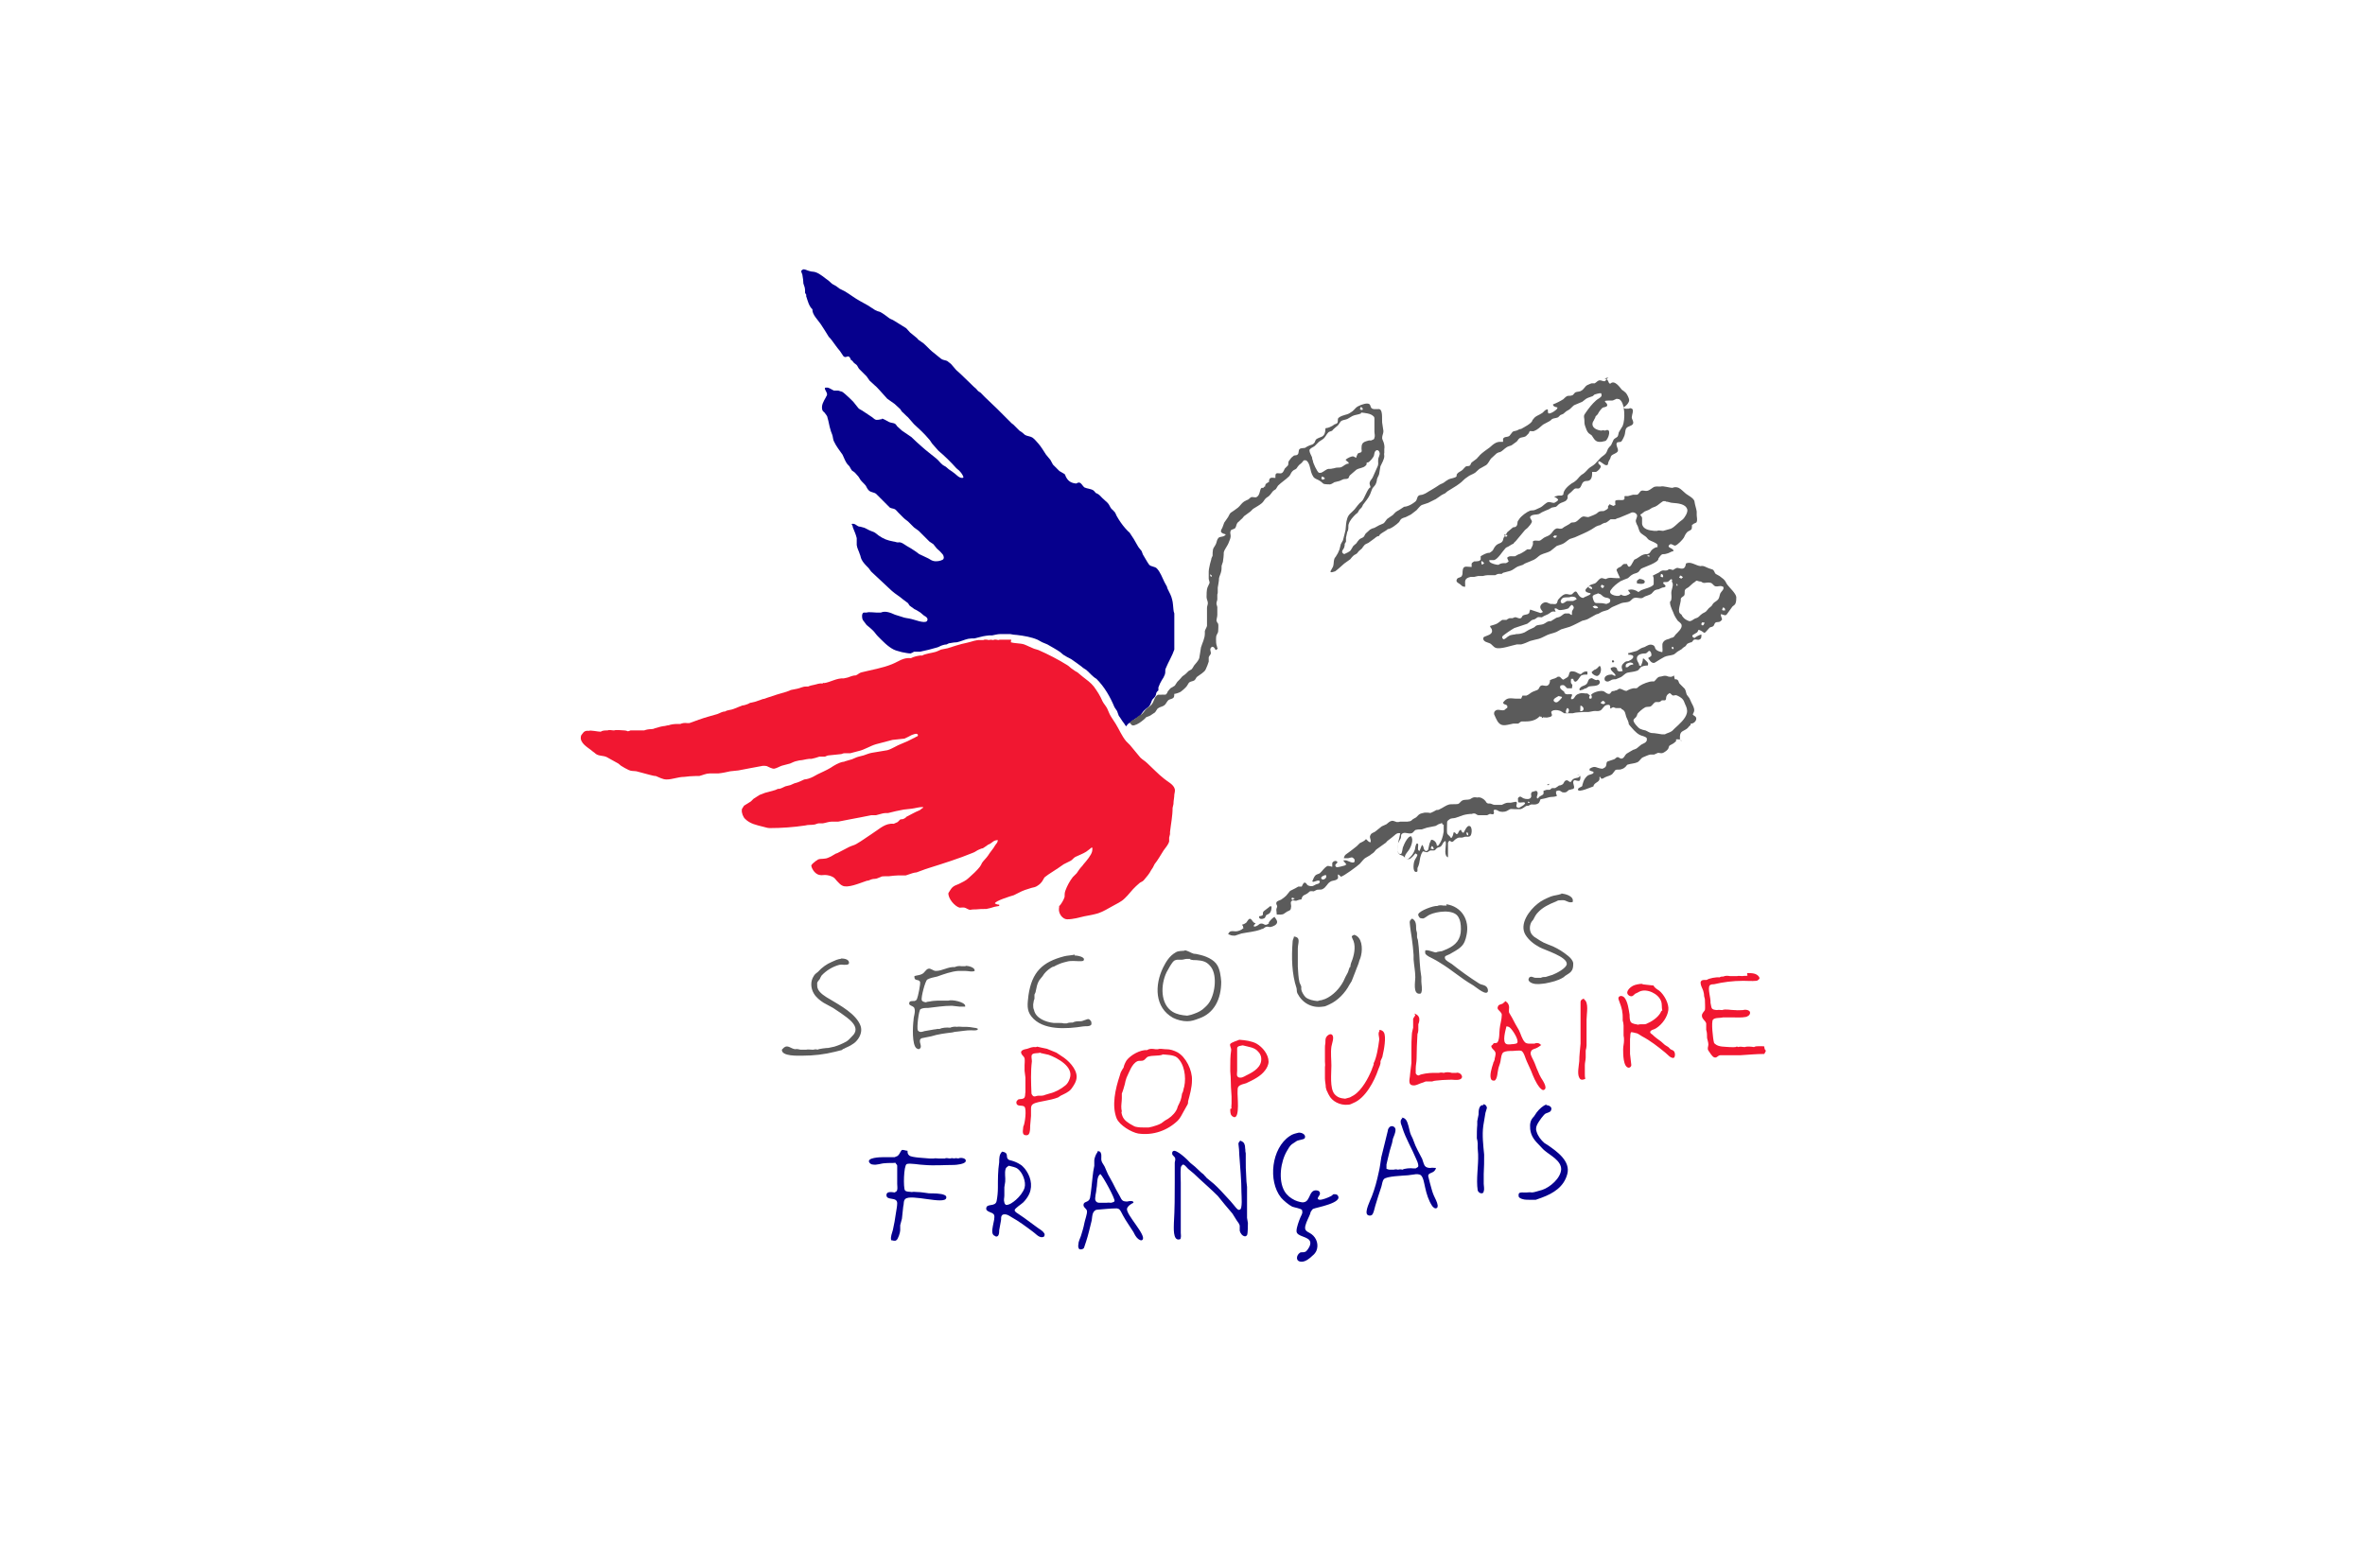
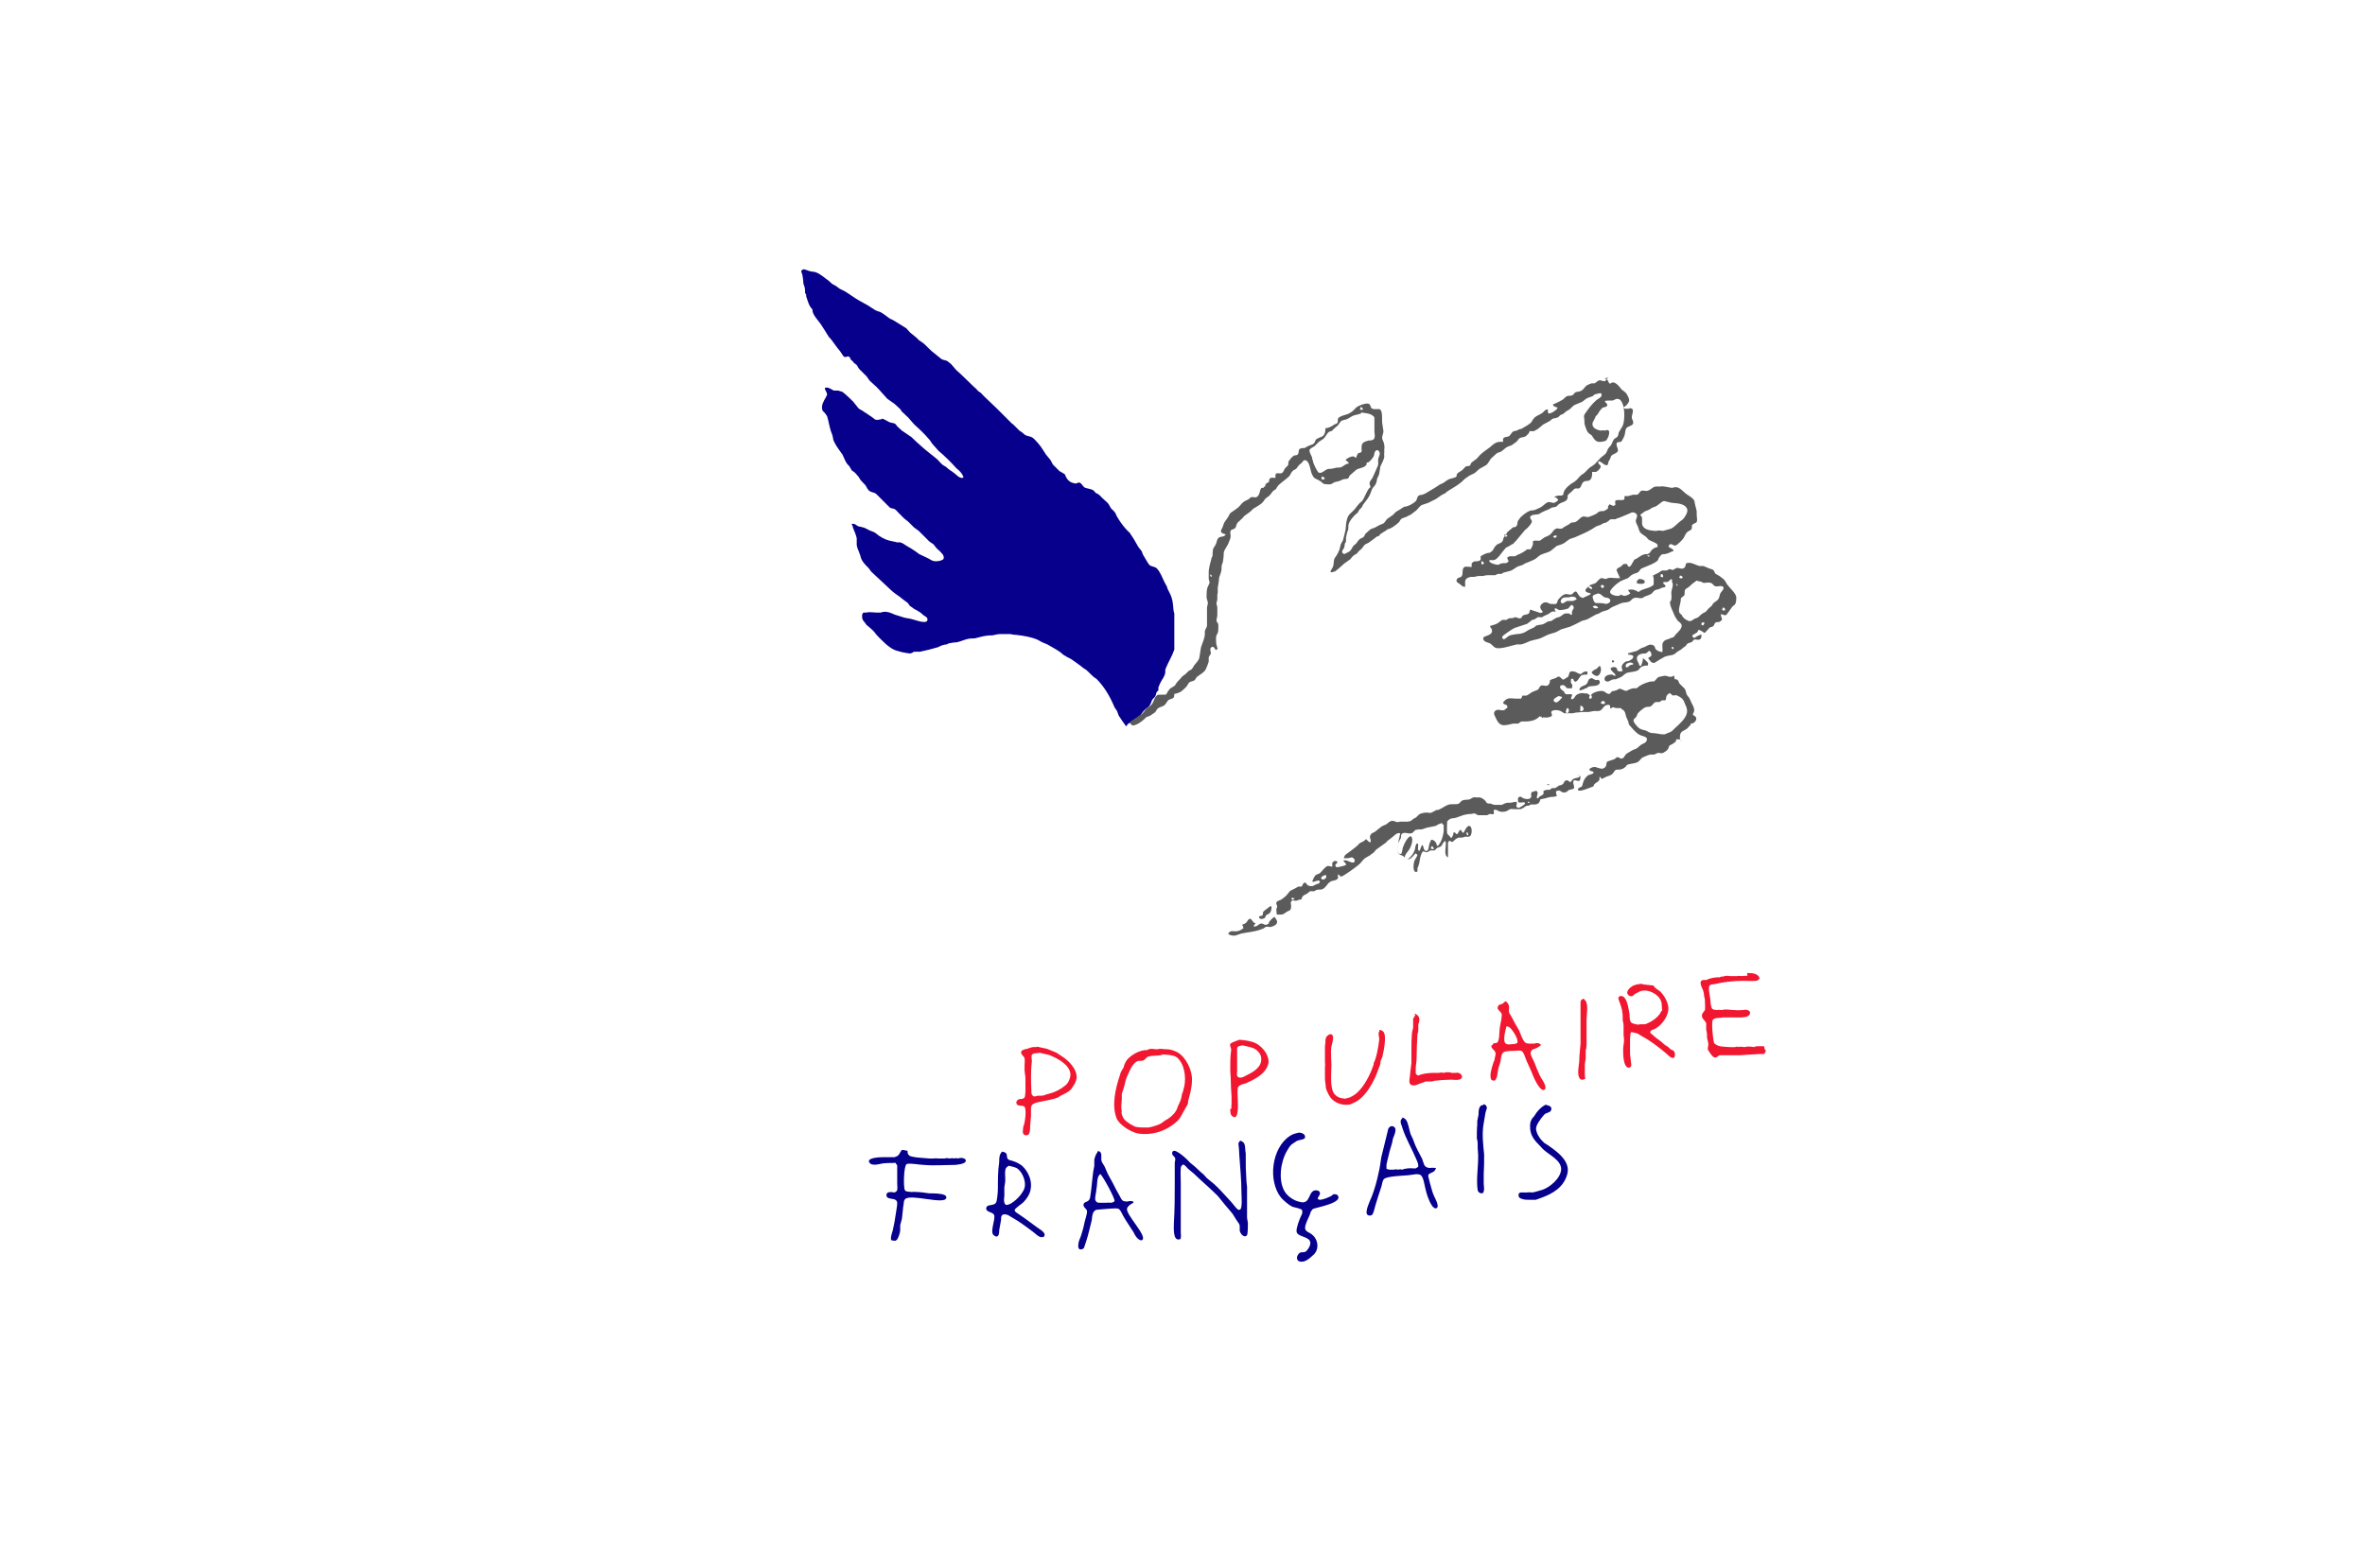
<svg xmlns="http://www.w3.org/2000/svg" id="Calque_1" viewBox="0 0 549.6 364.5">
  <defs>
    <style>      .st0 {        fill: #5b5b5b;      }      .st1 {        fill: none;      }      .st2 {        fill: #f11731;      }      .st3 {        clip-path: url(#clippath);      }      .st4 {        display: none;        fill: #e2e2e2;      }      .st5 {        fill: #06008d;      }    </style>
    <clipPath id="clippath">
      <rect class="st1" x="124.7" y="58.9" width="300.1" height="246.7" />
    </clipPath>
  </defs>
-   <rect class="st4" x="-23.6" y="-29.1" width="596.7" height="422.7" />
  <g class="st3">
    <g>
-       <path class="st0" d="M362.9,207.7c.9.1,2.8.6,2.6,1.8,0,.1,0,.2-.1.2-.7.2-1.2-.2-1.8-.4-.5-.1-.9,0-1.4,0-.2,0-.4.2-.7.3-1.5.6-3,1.3-4.1,2.5-.5.5-.8,1.1-1.1,1.7l-.4.5c-.5.9-.5,2,0,2.8.3.4.6.7,1,.9.6.4,1.2.8,1.8,1.1.7.3,1.4.6,2.2.9,1.3.6,2.4,1.3,3.5,2.2.5.4,1.1,1,1.2,1.7,0,.6,0,1.3-.4,1.8-.3.5-1,.8-1.4,1.1-.2.1-.3.3-.5.4-1.3.8-2.7,1.1-4.2,1.4-.9.1-2,.3-2.9,0-.4-.1-1.3-.6-.9-1.2,0-.1.2-.3.3-.3.4-.2.8.2,1.2.2.4,0,.9,0,1.3,0,.3-.2.7-.2,1.1-.2.5-.2,1.1-.3,1.6-.5.8-.3,3.2-1.5,3.3-2.5.1-1.7-5-3.2-6.3-3.9-1.3-.7-2.5-1.6-3.3-2.9-1.5-2.5.9-5.7,2.8-7.2.8-.7,2.1-1.3,3.1-1.7.8-.3,1.6-.3,2.4-.6h0ZM336.1,210.2c3.5.5,5.5,3.6,4.7,7.2-.2,1-.5,2-1.3,2.7-.7.7-1.8,1.2-2.6,1.7-.3.1-.6.3-.9.4-.2.1-.3.3-.2.6.1.5,1.2,1,1.6,1.3,2,1.6,4.1,3.1,6.3,4.5.6.4,1.5.3,1.9,1,.2.3.3.9,0,1.1-.7.5-2.9-1.5-3.5-1.8-2.6-1.5-4.8-3.5-7.3-5-.6-.4-1.3-.8-1.9-1.1-.6-.3-1.1-.5-1.6-1,0,0,0-.1-.1-.2,0-.2,0-.5,0-.6.3-.4,2,.4,2.5.4.4-.2.9-.2,1.4-.3l1.2-.5c2-.9,3.2-2.2,3.2-4.6,0-1.1-.1-2.1-.7-3-1.2-1.7-5-1.1-6.5-.4-.5.2-1,.7-1.5.9-.3,0-.5,0-.8-.1-.2-.2-.5-.6-.4-.9.3-.8,3.5-2,4.4-1.9.4-.2.9-.2,1.4-.1.3,0,.5,0,.8,0h0ZM328.1,213.5c.4.2.6.4.8.8.2.5.2,1.1.2,1.7,0,.3.2.7.2,1,0,.2,0,.5,0,.7,0,.3.1.5.2.8l.2,1.7c.2,2.3.2,4.6.6,6.9,0,.3,0,.7,0,1,0,.7.3,1.9,0,2.6,0,.2-.2.3-.4.3-1.6.1-1-2.8-1-3.8,0-1.4-.3-2.8-.4-4.2,0-.3,0-.7,0-1-.1-1.3-.2-2.5-.4-3.8-.2-1.3-.4-2.5-.5-3.8,0-.4.2-.6.5-.8ZM314.7,217.3c1.8.5,2,3.1,1.6,4.8-.1.4-.2.8-.4,1.2-.2.9-.6,1.6-.9,2.5-.3.8-.6,1.5-.9,2.3l-.5.8c-1,1.9-2.7,3.7-4.7,4.6-.5.2-.9.5-1.5.5-2.6.4-4.8-.9-5.9-3.1-.2-.4-.1-.8-.2-1.2-1.1-3.3-1.2-7.1-.9-10.9,0-.4.3-.7.3-1.1,1.7.2.9,1.5.9,2.8,0,.5,0,1.1,0,1.6v.7c0,.6,0,1.3,0,1.9.1,1.3.1,2.5.4,3.7l.4.9c0,.2,0,.5,0,.7.1.6.6,1.4,1,1.8.7.6,1.8.8,2.7.9.3,0,.6-.2,1-.2l.9-.3c1.8-.8,3.3-2.4,4.2-4.1.3-.7.6-1.3,1-2,.2-.4.2-.7.4-1.1,0-.1,0-.2.2-.2,0-.6.3-1.3.5-1.8.5-1.5.8-3.4,0-4.8,0-.1-.3-.6-.1-.6,0,0,.2-.2.3-.2h0ZM276.7,222.9c-.3,0-.6,0-.9,0-.4,0-.8.2-1.3.2-.6,0-1.1-.1-1.6.2-.6.4-1.4,2-1.8,2.7-1.4,2.9-1.5,7.4,1.4,9.2,1,.6,2.1.8,3.4.9l.9-.2c.9-.3,1.8-.6,2.6-1.2.6-.5,1.3-1.1,1.7-1.8,1.3-2.1,1.9-6.6,0-8.5-.8-.9-1.7-1.1-3-1.2-.5,0-1.1,0-1.6-.2ZM275.3,220.9c.8.1,1.4.6,2.1.8.4,0,.8.1,1.2.2,1.5.3,3.5,1.1,4.3,2.5.6,1,.8,2.5.9,3.8,0,4-1.6,7.4-5.3,8.6-.8.3-1.6.6-2.6.6-1.1,0-2.3-.3-3.3-.8-4.3-2.4-4.3-7.6-2.3-11.7.7-1.4,1.5-2.7,2.9-3.5.6-.4,1.3-.3,2.1-.4h0ZM249.7,222.1c.5,0,2.7.3,2.1,1.2-.2.3-2.5,0-3,.1-.5,0-1,.2-1.5.3-.8.2-1.7.6-2.4,1-.3,0-.5.2-.7.3-.8.5-1.5,1.2-1.9,1.9-.3.4-.6.7-.8,1-.5.8-.6,1.6-.8,2.5,0,.3-.2.5-.3.8,0,.3,0,.6,0,1-.2.3-.2.9-.3,1.3,0,.5,0,.9.2,1.3.4,1.9,2.7,2.8,4.6,3h1.3c.3,0,.7,0,1,.1h.7c.4-.2.9-.2,1.4-.2.5-.3,1.2-.3,1.8-.3.3,0,.5-.1.8-.2.8-.2,1.1-.7,1.7.3,0,.2.1.5,0,.7-.4.5-1.3.3-1.9.4-3.8.6-9.4,1-12-2.3-1.2-1.5-.9-3-.7-4.9.8-5.5,3.3-7.8,8.3-9.1.8-.2,1.7-.2,2.5-.4M224.3,224.5c.6,0,2.3.3,2.2,1.2-.7.3-1.4,0-2.2,0h-1.6c-1.6.1-3.5.8-4.9,1.3-.8.2-1.6.3-2.3.7-.5.3-1.5,4.2-1.3,4.8.2.4.6.4.9.5.3-.1.7-.2,1-.2.3-.1,1.5-.2,1.9-.2.3,0,.5,0,.8,0,.2,0,.4,0,.6,0,.3,0,.6,0,1,0,.8-.3,3.8.3,3.9,1.2,0,.1,0,.3-.1.2-.4,0-.8,0-1.2,0l-1.8-.2c-1.9,0-3.7.3-5.5.5-.6,0-1.3,0-1.8.3-.4.3-.9,4.4-.6,4.9,0,.1.2.2.3.3.4.2.9,0,1.2-.1l2.3-.4c.4,0,.8-.2,1.2-.1.6-.3,1.7-.4,2.5-.3.4-.2,1.1-.3,1.6-.2.3-.1.9,0,1.3,0,.2,0,.6,0,.9,0,.6,0,1.1.1,1.7.2.3,0,.6.1.9.2,0,.1,0,.2,0,.3h0c-.5.2-1.1.1-1.6.1-1.1,0-2,.2-3.1.3-.4,0-.8.1-1.2.2-1.7.2-3.3.4-4.9.9-.7.1-1.3.3-2,.4-.2,0-.6.2-.6.5-.2.6.6,1.6-.1,2-.2.2-.5,0-.7-.1-1.1-.8-.9-5.1-.7-6.6,0-.8.5-1.9.2-2.7-.1-.4-.6-.5-.9-.7-.2-.1-.4-.3-.3-.5,0-.5.5-.5.9-.5h.3c.3-.1.5-.2.6-.5.2-.4.9-3.6.7-4-.4-.7-1.4,0-1.3-1.3.6-.2,1.3-.2,1.8-.5.6-.3.8-1,1.4-1.2.6-.2,1.1.5,1.8.5,1.5,0,2.8-1,4.4-.9.4-.2,1-.3,1.5-.2.4,0,.8,0,1.1,0ZM195.3,222.8c.7,0,1.9.1,2,.9,0,.2,0,.3-.1.4-.6.4-1.5,0-2.2.2-1.5.4-3,1.3-4.1,2.5-.2.3-.3.6-.4.8-.2.3-.5.5-.6.9,0,.4,0,.9.1,1.2.3,1.1,2,2.1,2.9,2.6,2.3,1.4,6.1,3.4,7.1,6.2.4,1.2-.1,2.5-.9,3.4-.4.5-.9.8-1.4,1.1-.5.3-1.1.5-1.6.8-.2,0-.3.2-.5.3-.5.1-1.1.3-1.6.4-2.4.6-4.9.9-7.5.9-1,0-4.9.2-4.8-1.4.2-.2.3-.3.5-.5.9-.7,1.6.3,2.6.4.3-.1.8,0,1.2.1.2,0,.6,0,.9,0,.2,0,.3,0,.5,0,.3-.1.8,0,1.2,0,.2,0,.3,0,.5,0,.2-.1.6-.1.9,0,.3-.2,2-.4,2.5-.4l1.4-.3c1-.3,1.9-.7,2.8-1.2.5-.3.9-.8,1.3-1.2,2.4-2.2-1.1-4.3-2.6-5.4-.6-.4-1.2-.8-1.8-1.2-.7-.4-1.5-.8-2.2-1.2-.8-.5-1.8-1.3-2.3-2.2-.7-1.2-.8-2.8,0-4,.2-.4.6-.7,1-1,.9-1,2-1.8,3.2-2.3.7-.3,1.4-.7,2.2-.7h0c0,0,0,0,0,0h0Z" />
      <path class="st5" d="M186.7,62.6c.5,0,.9.3,1.4.4.5.2,1,.1,1.5.3,1.1.4,2,1.3,2.9,1.9.3.3.6.5.9.8l.9.5c.3.2.5.4.8.6.4.2.8.4,1.2.6,1.2.7,2.3,1.6,3.6,2.3l1.8,1c.6.4,1.1.7,1.7,1.1.4.2.7.3,1.1.4.8.4,1.5,1,2.2,1.5.3.2.7.3,1,.5,1,.6,1.9,1.2,2.9,1.8l.9,1,1.6,1.3c.2.2.3.4.5.5.3.2.7.5,1,.7.7.6,1.3,1.3,2,1.9.7.6,1.4,1.1,2.1,1.7.4.3.9.3,1.4.5l.9.7c.4.5.8.9,1.2,1.4,1.4,1.2,2.7,2.6,4.1,3.9.4.3.7.6,1,1,.2.1.4.3.6.4,1.2,1.3,2.6,2.5,3.8,3.7.6.6,1.2,1.2,1.8,1.8.5.5,1.1,1.1,1.6,1.6l.4.3c.5.5.9.9,1.4,1.4.2.1.4.3.6.4l.7.6c.5.3,1.2.3,1.7.6.6.4.9.9,1.4,1.4.7.8,1.2,1.7,1.8,2.6.3.4.7.8,1,1.2.2.4.4.7.6,1.1.5.5,1,1,1.5,1.5.4.2.8.5,1.2.7.2.2.2.5.4.8.5.9,1.2,1.3,2.3,1.4.2-.1.5-.3.8-.2.5.2.7.8,1.1,1.1.6.3,1.5.3,2.1.7.3.2.5.7.8.7.5.2.9.7,1.3,1.1.4.4.8.7,1.2,1.1.4.4.5.9.9,1.4.3.2.5.5.8.8.2.3.3.7.5,1,.5.9,1.2,1.9,1.9,2.7.3.3.6.7,1,1,.7,1,1.3,2,1.9,3.1.2.4.6.8.9,1.2.1.3.2.5.3.8.5.8.9,1.6,1.4,2.3.4.6,1.4.4,1.9,1,.8.9,1.2,2.1,1.7,3.1l.6,1.1c0,.2.1.4.2.6.4.8.8,1.5,1,2.4.2.7.2,1.5.3,2.3,0,.3.1.6.2.9,0,1.1,0,2.1,0,3.2v1.3c0,.4,0,.9,0,1.3,0,.6,0,1.1,0,1.6,0,.3,0,.6,0,1-.5,1.5-1.4,2.9-2,4.4-.2.4,0,.9-.2,1.4-.2.5-.4.9-.7,1.3-.3.5-.6,1.1-.8,1.7v.7c-.3.2-.4.4-.5.6,0,.2-.1.5-.2.7-.2.4-.6.6-.8,1-.2.5-.3.9-.6,1.3-.4.5-1.1.8-1.5,1.4-.3.4-.6.9-1.1,1.2l-.7.4c-.2.2-.5.4-.7.6-.5.3-.9.4-1.3,1,0,0,0,0,0,.1-.1,0-.2,0-.2-.1-.2-.2-.3-.5-.5-.7-.4-.5-.7-1.1-1.1-1.6-.1-.4-.3-.7-.4-1.1-.2-.3-.4-.6-.6-.9-1-2.4-2.3-4.7-4.2-6.6-.3-.2-.5-.3-.7-.5-.6-.5-1.1-1.1-1.7-1.6-.3-.2-.7-.4-1-.7-.8-.6-1.6-1.2-2.5-1.8-.6-.3-1.2-.6-1.8-1-.2-.2-.5-.4-.7-.6-1-.7-2-1.2-3-1.8-.4-.2-.8-.3-1.2-.5-.4-.2-.7-.4-1.1-.6-1.4-.6-3.1-.9-4.8-1.1-.5,0-1-.1-1.5-.2-.5,0-.9,0-1.4,0-.3,0-.7,0-1,0-.6,0-1.2.2-1.8.3-.5,0-1,0-1.5.1-.8.1-1.7.4-2.6.6-.5,0-1,0-1.5.1-.9.2-1.7.6-2.6.8-.5,0-1,.1-1.6.2-.3,0-.6.2-.8.3-.3,0-.7.1-1,.2-.4.1-.8.4-1.2.5-1.3.4-2.6.7-4,1h-1.4c-.3.2-.5.3-.8.4-.6,0-1.4-.2-2-.3-.6-.2-1.3-.3-1.9-.6-1.4-.7-2.6-2-3.7-3.1-.4-.4-.7-.9-1.1-1.3-.5-.5-1-.9-1.5-1.3-.3-.4-.6-.8-.9-1.2-.2-.4-.3-1.5.2-1.7.2,0,.5,0,.7,0,.5-.2,1.7,0,2.3,0,.3,0,.6,0,1,0,1.1-.5,2.4.1,3.3.5.5.2,1.1.3,1.6.5.7.3,1.5.3,2.2.5.6.1,3,1.1,3.6.5.2-.2.2-.6,0-.8-.2-.3-.6-.4-.8-.6-.2-.2-.5-.4-.7-.6-.5-.3-.9-.6-1.4-.8l-1.1-.8c-.1-.2-.3-.4-.4-.6-.4-.3-.8-.6-1.2-.9-.8-.7-1.7-1.2-2.5-1.9-1.5-1.4-3.1-2.9-4.6-4.3-.4-.3-.6-.8-.9-1.1-.6-.6-1.3-1.3-1.6-2-.2-.4-.2-.8-.4-1.2-.2-.7-.6-1.3-.7-2.1,0-.5,0-1.1,0-1.6-.2-.9-.6-1.7-.9-2.5,0-.3-.2-.6-.3-.8.8-.2,1.1.4,1.7.6.4,0,.8.2,1.3.3.2.1.4.2.6.3.5.3,1.1.5,1.6.7.4.2.7.5,1.1.8,1.2.8,1.9,1.1,3.5,1.4.3,0,.6.2,1,.2.7-.2,1.5.5,2,.8.7.4,1.4.8,2.1,1.3.3.2.5.4.8.6l1.9.9c.5.2.9.6,1.4.7.7.2,1.7,0,2.2-.3.4-.3.2-.9,0-1.2-.4-.5-.9-1-1.4-1.4l-.8-1c-.3-.2-.6-.4-.9-.6-.8-.8-1.7-1.7-2.5-2.5l-1.1-.8c-.4-.4-.8-.8-1.2-1.2-.4-.4-.8-.6-1.2-1-.4-.4-.8-.8-1.2-1.2-.3-.3-.5-.6-.8-.8-.3-.2-.9-.2-1.2-.4l-3.2-3.2c-.5-.4-1.2-.3-1.7-.8-.3-.3-.5-.7-.7-1.1-.4-.5-.8-.8-1.2-1.3-.2-.3-.3-.5-.5-.8-.3-.3-.5-.6-.8-.9-.2-.2-.4-.3-.7-.5-.2-.3-.4-.6-.6-1-.3-.3-.6-.6-.8-1-.3-.5-.5-1.1-.8-1.7-.7-1-1.5-2-2-3.1-.2-.4-.2-.8-.3-1.2-.1-.5-.4-1-.5-1.5-.3-.9-.4-1.9-.7-2.8,0-.4-.5-.9-.7-1.2-.2-.2-.4-.3-.5-.6-.3-1.1.3-2,.8-2.9.1-.3.3-.4.3-.7,0-.6-.6-1.1-.5-1.5,0-.1.3-.1.5-.1.5,0,1.1.5,1.6.7.3,0,.6,0,.9,0,.3,0,.6.2.8.2.4.1.6.4.9.6.7.6,1.3,1.2,1.9,1.8.4.5.8,1,1.2,1.5.3.3.7.4,1.1.7l2.1,1.4c.3.2.5.5.9.6.3,0,.7,0,.9-.1.1,0,.5,0,.5-.2.6.2,1,.5,1.6.8.4.2,1,.2,1.4.4.2.2.4.4.5.6l1.1,1c.7.5,1.5,1,2.2,1.5.8.8,1.6,1.5,2.5,2.3,1,.9,2.2,1.8,3.3,2.7.5.4.9,1,1.4,1.4.2.2.5.3.8.5.2.2.5.4.7.6.5.3,1,.7,1.4,1,.5.4,1,1,1.7,1,0,0,.3,0,.3-.2h0c-.2-.6-.6-1.1-1.1-1.6-.2-.1-.3-.3-.5-.4-.7-.8-1.4-1.5-2.1-2.2-.7-.7-1.4-1.3-2.1-1.9-.5-.6-1-1.1-1.5-1.7-.3-.4-.4-.7-.8-1.1-1-1.2-2.2-2.3-3.4-3.4l-1.4-1.6c-.5-.4-.9-.9-1.4-1.3-.1-.2-.3-.4-.4-.6-.4-.4-.9-.8-1.3-1.2-.6-.4-1.1-.8-1.7-1.2-.6-.7-1.2-1.3-1.8-2-.4-.4-.7-.8-1.1-1.1l-1.2-1.1c-.2-.3-.5-.7-.7-1-.6-.6-1.1-1.1-1.7-1.7-.2-.2-.3-.5-.5-.8-.2-.3-.5-.4-.8-.7-.2-.2-.3-.5-.6-.6,0,0-.1,0-.1-.2-.6-1.4-1,0-1.7-.7l-.8-1.2c-.7-.8-1.3-1.7-1.9-2.5-.2-.3-.5-.6-.7-.8-.6-1-1.3-2.1-1.9-3-.6-.9-2-2.2-1.9-3.4-.8-.7-1.1-2-1.4-2.9,0-.1-.2-.3,0-.3,0-.2-.2-.4-.3-.6,0-.4,0-.9-.1-1.3l-.3-.9c0-.6-.1-1.2-.2-1.8,0-.4-.3-.7-.3-1.1,0-.1.2-.2.3-.3h0ZM359.3,256.9c.6,0,1.6.4,1.1,1.3-.2.4-1,.5-1.3.7-.4.3-.6.7-.9,1-.6.9-1.6,2-1.1,3.2.3,1,1,1.9,1.8,2.6l.8.5c2,1.4,5.4,3.7,4.5,6.8-.8,2.9-3.2,4.4-5.9,5.4l-1.4.5h-1.5c-.8,0-1.6,0-2.3-.5-.2-.2-.2-.3-.2-.6,0-.7.6-.6,1.2-.6.2,0,.5,0,.7,0,.4,0,.7-.1,1.2,0,.3,0,.6-.1,1-.2.5-.1.9-.3,1.4-.4,1.8-.6,4.3-2.7,4.4-4.8,0-2-2.5-3.2-3.8-4.3-.4-.3-.7-.7-1.1-1.1-1.2-1.2-2.1-2.2-2.3-3.9-.1-1.3,0-2.1.9-3l.6-.9c.7-.9,1.4-1.5,2.3-1.9ZM344.7,256.7c.3,0,.5.1.7.4.1.2.2.4.1.6-.1.3-.2.7-.3,1l-.5,3c-.3,2.2,0,4.6.2,6.7,0,1.5,0,3-.1,4.5,0,.8,0,1.5,0,2.3,0,.5.2,1.2,0,1.7,0,.3-.2.5-.5.5-.4,0-.8-.3-.9-.7-.4-2.6.2-5.7.1-8.4,0-.5-.1-.9-.1-1.4,0-.4,0-.7,0-1.1,0-.4-.1-.8-.2-1.2,0-.9,0-2.2.1-3.1v-.9c.1-.5.2-1,.3-1.5,0-.7,0-2.3,1.1-2.2h0c0,0,0,0,0,0ZM325.7,259.8c.5,0,.8.2,1.1.6.4.6.7,2.1.9,2.9.2.7.6,1.2.8,1.9.5,1.5,1.3,2.8,2,4.2.2.5.3,1.1.6,1.6.3.4.8.5,1.3.5.3-.1.9,0,1.3,0-.3,1.4-1.8.9-1.8,1.9.1.5.3,1.1.4,1.6.3,1,.5,2,.9,2.9.3.7.8,1.5.9,2.3,0,.2,0,.5-.2.6-.4.3-.9-.2-1.1-.5-.8-1.2-1.3-2.8-1.6-4.2-.2-.8-.4-2.4-1-2.9-.4-.3-1.1-.3-1.5-.2l-1.5.2c-1.1.1-5,.2-5.6.9-.4.5-.4,1.2-.6,1.8-.5,1.5-1,3-1.4,4.4-.2.6-.3,1.4-.6,1.9-.2.4-.8.5-1.2.2-.8-.6.7-3.5,1-4.3.7-1.8,1.2-3.7,1.6-5.6.3-1.2.4-2.3.6-3.5.5-2.1,1-4.1,1.5-6.1,0-.4.3-1,.8-1.1.5-.1,1,.3,1,.8,0,.8-.4,1.5-.6,2.1l-.2,1c-.4,1.2-.7,2.4-1,3.7l-.3,1.3c0,.4,0,.7,0,1,.3.1.5.2.8.2.2,0,.6,0,.9,0,.3-.1.6-.1,1,0,.3-.1.7-.1,1,0,.5-.3,1.9-.4,2.5-.3.2,0,.4,0,.6,0,.2-.2.6-.2.6-.6,0-.5-.3-1.2-.5-1.6-1-2.4-2.4-4.7-3.2-7.2-.1-.5-.4-.9-.4-1.4,0-.3,0-.6.4-.8ZM302,263.3c.6,0,1.6.5,1.2,1.3-.2.3-1.4.4-1.8.6-.4.3-.8.5-1.2.8-.5.4-.8,1-1.1,1.5-1.5,2.5-2.1,6.8-.6,9.4.6,1,1.4,1.6,2.4,2.1.4.2.8.3,1.2.4,2.6.7,1.8-2.7,3.7-2.7.6,0,1.1.3.9,1-.1.3-1,1.1,0,1.2.7,0,1.9-.5,2.5-.8.3-.1.5-.4.7-.5.3,0,.7,0,.9.2,1.6,1.8-5,2.9-5.6,3.2-.3.1-.4.5-.6.7-.1.4-.2.7-.4,1.1-.3.7-1,2-.9,2.8.1.7,1,.9,1.5,1.3,1.2.9,1.7,2.5,1.1,3.9-.2.4-.5.8-.9,1.1-.6.6-1.6,1.4-2.5,1.4-1.5,0-1.3-1.5-.4-2.1.3-.2.8,0,1.2-.2.1,0,.2-.1.3-.2.4-.4,1-1.3.9-2-.2-1.5-3.3-1.2-3.2-2.7,0-.8.6-2.4.9-3.1.2-.5.6-1,.4-1.5v-.2c-.3-.4-1.8-.6-2.3-.8-.8-.4-2-1.4-2.6-2.1-3.1-3.9-2.2-11.5,2-14.3.7-.5,1.3-.6,2.1-.8h0ZM288,265.1c.5.1,1.1.4,1.2.9.2.4.1.8.2,1.2,0,.3,0,.6.1.9,0,.5,0,1,0,1.6,0,1.2,0,2.4.1,3.6,0,.9.1,1.8.2,2.6v1c0,.8,0,1.6,0,2.4,0,.6,0,1.1,0,1.6,0,.4,0,.9,0,1.3,0,.3,0,.6,0,.9l.2,1.2c0,.4,0,2.5-.2,2.8,0,.1-.2.2-.4.3-.7,0-1.2-.8-1.3-1.3,0-.4,0-.8,0-1.2-.1-.4-.4-.8-.7-1.2-.3-.5-.7-1.1-1-1.6-1.2-1.4-2.3-2.7-3.4-4.1-1.4-1.4-2.9-2.7-4.3-4-.8-.8-1.7-1.6-2.6-2.3-.3-.3-.6-.7-.9-.9-.1,0-.4-.2-.4,0-.3.2-.4.5-.4.8-.1,1.1,0,2.3,0,3.3,0,.9,0,1.9,0,2.8,0,2.1,0,4.3,0,6.5,0,.8,0,1.6,0,2.4,0,.4.1.7,0,1.1,0,.2-.1.4-.3.4-1.6.4-1.3-2.9-1.3-3.8.2-3.3.2-6.3.2-9.5,0-.7,0-1.5,0-2.2,0-.3,0-.6,0-1v-1.3c0-.3.2-.7.1-1,0-.4-.7-.7-.7-1.1s0-.4.2-.6c.7-.6,3.5,2.1,4,2.7.4.3.7.6,1.1.9.7.6,1.3,1.3,2,1.8.2.3.5.5.7.8.6.5,1.1.9,1.7,1.4,1.1,1,2.1,2.1,3.1,3.2.5.5,1,1.1,1.5,1.7.3.3.5.7.9,1,.1.1.3.2.5.1.7-.1.4-3.3.4-4,0-2.9-.3-5.8-.5-8.7,0-.9-.1-1.7-.2-2.6,0-.3.2-.5.4-.7h0ZM209.7,267.3c.4,0,.8.2,1.2.2,0,.4,0,.8.4,1.1.5.5,3.8.6,4.7.7.3,0,.7,0,1,0,.3-.1.7,0,1.1,0,.2,0,.3,0,.5,0,.3,0,.7,0,1,0,.3-.2.8,0,1.2,0,.3-.1.6-.1.9,0,.3-.1.6-.1,1,0,.5-.3,2-.1,1.7.7-.2.6-2.2.8-2.7.8-2.2,0-4.6.2-6.9,0-1,0-3.4-.5-4.1-.2-.7.4-.8,5.5-.4,6.1.3.4,1.1.3,1.6.4.4-.1.9,0,1.3,0,.9,0,1.8.2,2.7.3,1,0,2.8,0,3.6.4.3.1.5.4.4.7-.4,1.6-8.2-1-9.5.2-.5.4-.3,1.2-.5,1.8-.1.9-.2,1.9-.3,2.8l-.4,1.5c0,.4,0,.8,0,1.2,0,.5-.5,2.1-.9,2.3-.4.3-.8,0-1.2,0-.2-.8.2-1.6.4-2.4.3-1.3.5-2.5.7-3.9.1-.7.3-1.6.3-2.3,0-1.6-2.5-.5-2.5-1.9,0-.9,1.2-.7,1.9-.6.3-.2.5-.2.6-.6.1-.4,0-1,0-1.4,0-.6,0-1.3,0-1.9,0-.8,0-1.5,0-2.3,0-.3-.4-.5-.4-.7-.8.1-1.7,0-2.4.1-.9,0-1.9.5-2.9.3-.3,0-.6-.2-.8-.5-.6-1.1,2.5-1.2,3.1-1.2.2,0,.4,0,.6,0,.2,0,.3,0,.5,0,.3,0,.6,0,1,0h.7s.7-.3.7-.3c.4-.3.6-.9.9-1.3h0ZM255.7,272.9h0c-.2.2-.4.4-.5.7-.3.8-.2,1.9-.4,2.8,0,.7-.5,2.2-.2,2.7.2.4.5.5,1,.5.3,0,.5,0,.8,0,.3,0,.5,0,.8,0,.3-.1.7,0,1,0,.2-.1.7-.1.8-.4.2-.5-2.7-5.8-3.3-6.3h0ZM255,267.6c.3,0,.7,0,.8.4.3.5,0,1.3.2,1.9.1.4.4.7.6,1.1.2.3.3.7.5,1.1l.4.9c.4.7.7,1.3,1.1,2,.5,1,1,2,1.6,3,.2.3.3.7.6,1,.3.3.8.3,1.2.3.3-.1,1.5-.3,1.4.3-.5.2-1.4.8-1.5,1.4-.2,1.4,4.6,6.2,3.6,7.2-.3.3-.7,0-1-.2-.5-.4-.8-1-1.1-1.6-.8-1.3-1.7-2.5-2.4-3.8-.3-.5-.5-1.1-.9-1.5-.2-.1-.4-.2-.6-.2-1.5,0-3,.2-4.5.3-.4,0-.7.3-.9.6-.3.5-.3,1.3-.4,1.9-.4,1.6-.8,3.4-1.3,4.9-.2.5-.3,1-.5,1.5-.2.3-.7.4-1,.3-.3-.1-.4-.7-.3-1.1,0-.7.4-1.4.6-2,.3-1,.6-1.9.8-3,.1-.6.7-2.2.6-2.8-.1-.6-.9-.8-.8-1.5.1-.8,1.2-.4,1.5-1.5.3-1.6.4-3.3.6-4.9.1-.9.2-1.7.4-2.6,0-.5,0-.9,0-1.3,0-.4.4-1.5.7-1.8,0,0,0-.1.1-.2,0,0,.1-.1.2-.2" />
      <path class="st5" d="M234.4,271c-.3.2-.6.4-.7.7-.3,1,0,2-.1,3l-.2,1.3c0,.6,0,1.3,0,1.9,0,.6-.2,1,0,1.6,0,.2.2.5.4.6.8,0,1.6-.6,2.3-1.2.8-.7,1.7-1.8,2-2.8.4-1.4-.5-3.6-1.6-4.4-.5-.4-1.3-.5-2-.7ZM232.9,267.7c1.7.3.7,1.2,1.4,1.8.2.2.5.2.8.3.7.2,1.4.5,2,.9.4.2.7.6,1,.9,1.3,1.6,2,3.8,1.1,5.9-.3.7-.9,1.5-1.4,2-.4.4-2,1.4-2,1.8,0,.2.1.3.3.5l1.9,1.3c1,.7,2,1.5,3,2.2.5.4,1.2.7,1.6,1.3.2.2.2.5.1.7,0,.2-.4.3-.6.3-.8,0-1.5-.9-2.1-1.3-1.6-1.2-3.2-2.4-5-3.4-.5-.3-1-.7-1.7-.6-.3,0-.5.2-.6.5-.1.3,0,.6-.1,1-.1.7-.3,1.5-.4,2.2,0,.4,0,1-.3,1.3-.2.2-.5.2-.7,0-1.5-.5.3-3.9-.2-4.9-.3-.7-2-.6-1.8-1.6.2-1.1,2.1-.2,2.4-1.6.2-1,.3-2.1.3-3.1,0-1.9,0-4,.3-5.9,0-.9,0-1.9.7-2.5h0Z" />
      <path class="st2" d="M406,226.2c1.1,0,2.2,0,2.8.9,0,.1.2.3,0,.5-.2.2-.4.4-.7.4-1,.1-2,0-3,0-2.4,0-4.7.3-6.8.8-.3,0-.8,0-1,.3-.5.7.3,3,.2,4,.3,1.2,0,1.6,1.5,1.7.3-.1.8,0,1.2,0,.8-.3,1.9,0,2.8,0,.1,0,.2,0,.2,0,.6.1,1.2,0,1.9,0,.5-.2,1.6,0,1.6.6,0,.6-.6.9-1,1-1.1.2-2.1.1-3.3.1h-2c-.7.2-1.8,0-2.3.5-.5.4,0,4.7.2,5.3,0,.2.2.3.3.4.8.7,2.2.6,3.3.7.3,0,1.5.1,1.6-.1h0c.2,0,.3,0,.5.1.4-.2.9,0,1.5,0,.4-.2,1.6-.1,2.1,0,.3-.2.8-.2,1.2-.2h.4c.2,0,.9,0,.8.1,0,.2.1.9.4.9-.1.3-.3.6-.4.8-1.9,0-3.8.2-5.6.3-1,0-2.1,0-3.1,0-.5,0-1,0-1.5,0-.6,0-.8.7-1.4.5-.5-.1-1.1-1.2-1.4-1.6-.3-.5,0-.9,0-1.4,0-.5-.2-1-.3-1.5,0-.7,0-1.3-.2-1.9v-1.5c-.2-.7-1-1-1-1.8h0c0-.6.5-.9.7-1.3.1-.3,0-2,0-2.4,0-.3-.2-.7-.2-1,0-.4-.1-.7-.2-1.1-.2-.6-.6-1.2-.6-1.8,0,0,0-.1,0-.2.2-.6.8-.5,1.4-.5.6-.4,2.2-.7,3-.6.3-.2.6-.2.9-.2.4-.2,1-.2,1.5-.1.2,0,.3,0,.5,0,.2,0,.4,0,.6,0,.2,0,.4,0,.6,0,.3-.1.8,0,1.2,0,.4-.1.9,0,1.2-.1h0ZM381.6,228.8l2.7.3h0c0,0,0,0,0,0,0,.4,1,1,1.3,1.2,1.1.9,2.3,3,2.1,4.5-.2,1.6-1.4,3.3-2.8,4.2-.3.2-.6.3-.9.4-.2.1-.6.3-.5.6,0,.2.4.4.5.5.6.6,1.3,1.1,2,1.6l.9.8.8.5c.2.2.3.3.5.5.3.2.7.2.9.6.2.4.2.9,0,1.3,0,0,0,0,0,0-.3.3-.8,0-1.1-.2-.3-.3-.7-.6-1-.9-1.7-1.4-3.5-2.8-5.4-3.8-.4-.2-.7-.5-1.2-.7-.2,0-1.3-.4-1.4-.2-.2.4-.1,1-.2,1.5,0,.8,0,1.7,0,2.5,0,.4,0,.7,0,1,.1.9.2,1.7.3,2.6,0,.3-.3.6-.6.6-1.3-.1-1.3-3.2-1.3-4.3,0-.7.2-1.3.2-2,0-.4,0-.8-.1-1.2,0-.8,0-1.5,0-2.3,0-.4-.1-.8-.2-1.2v-.6c0-.4,0-.9-.1-1.3,0-.5-.2-.9-.3-1.4l-.6-1.7c0-.2,0-.5.3-.6.4-.2.8,0,1.1.3.8,1,1,2.8,1.2,4,0,.5,0,1.3.3,1.7.3.4,1.2.5,1.7.6.2-.1.5-.1.8-.1.2,0,.3,0,.5,0,.2,0,.4,0,.6-.1,1.2-.5,2.6-1.4,3.3-2.6,0-.1.2-.5.4-.5-.2-.7,0-1.5-.3-2.2-.6-1.7-3.3-3-5-2.2-.3.2-.6.3-1,.5-.4.3-.6.8-1.3.5-1.3-.7,0-2,.9-2.4.4-.2,1.4-.4,1.9-.4h.3c0,0,0-.1,0-.1h0s0,0,0,0ZM368.1,232.3c1.2.7.6,3.3.6,4.7,0,2,0,4,0,6,0,.4-.1.8-.2,1.2,0,.5,0,1.1,0,1.6,0,.6-.2,1.2-.2,1.8,0,.4,0,.8,0,1.1,0,.3,0,.6,0,.9,0,.4,0,.8.1,1.2-.5.2-1.1.4-1.4-.3-.5-.9-.1-2.7,0-3.8,0-1.4.2-2.7.3-4.1,0-.9,0-1.7,0-2.5,0-.2,0-.5,0-.7v-2.2c0-1.4,0-2.8,0-4.2,0-.6.4-.7.8-.9h0ZM328.7,235.6c.5.2.9.4,1.1,1,.1.6,0,1-.2,1.5,0,.5,0,.9,0,1.4,0,.3-.1.6-.2.9-.1,1.9-.2,3.8-.2,5.7,0,.8-.2,1.5-.2,2.3,0,.3,0,.6,0,.9,0,.1,0,.2,0,.2.1.3.4.5.7.5.6-.4,2.5-.6,3.3-.6.2,0,.3,0,.5,0,.2,0,.6,0,.9,0,.3-.1.7-.1,1.1,0,.5-.2,1.3-.2,1.9,0,.3,0,.7,0,1,0,.9-.3,2,1,.9,1.5-.8.3-1.7,0-2.6.1-1,0-2,.1-3,.2-.3,0-.6.1-.9.2h-1.5c-.4.2-.8.3-1.1.4-.6.2-1.2.6-1.8.5-.3,0-.5-.1-.7-.3,0,0,0,0,0,0,0,0,0,0,0,0,0,0,0,0,0,0,0,0,0,0,0,0-.4-.6,0-1.6,0-2.4.1-.8.2-1.7.3-2.5,0-1.1,0-2.1,0-3.2,0-1.1,0-2.3.1-3.4,0-.5.2-1.1.3-1.6,0-.7,0-1.4,0-2.1.2-.3.3-.5.5-.8h0ZM320.5,239.4c.4,0,.9.2,1.1.6.6,1,0,4.2-.3,5.4,0,.4-.5,1.1-.5,1.4.1.6-.3,1.2-.5,1.8-.9,2.7-3,6.7-5.8,7.8-.4.2-.8.4-1.2.4-1.9.2-3.8-.8-4.5-2.3-.2-.3-.3-.7-.5-1l-.2-.7c0-.7-.2-1.4-.2-2.1,0-.5,0-.9,0-1.5v-1.2s0,0,0,0c.1-.4,0-.8,0-1.2,0-1.1,0-2.1,0-3.1,0-.4,0-.8.1-1.2,0-.5,0-1.1.2-1.4.2-.4.9-.9,1.3-.6.7.5,0,2.1-.1,2.8-.2,1.5,0,3,0,4.4,0,1.9-.4,5.2.7,6.6.7.8,1.4,1,2.5,1.1.4-.1.7-.2,1.1-.3l.9-.5c1.9-1.2,3.4-4,4.2-6,0-.2.6-1.3.4-1.4.7-1.3,1.1-3.8,1.3-5.4.1-.8-.4-1.5.1-2.2h0ZM292.6,244.7c.3.4.5.9.5,1.4.1,1.9-1.7,3-3.1,3.7-.5.2-1.1.7-1.7.7-.3,0-.6,0-.8-.4-.1-.3,0-.8,0-1.2,0-1.4,0-2.8,0-4.3v-.9c0-.6.9-.6,1.3-.7,1.4.4,2.8.4,3.7,1.6M285.9,242.6c-.2.6.3,1,.2,1.6-.2,1.3-.2,2.7-.2,4v.8c0,.5.1.9.1,1.4,0,1.5.1,3.1.2,4.5,0,.5,0,1,0,1.6,0,.4-.1.8,0,1.2-.1,0-.2,0-.3.1,0,.5,0,1.2.3,1.5.1.2.4.3.6.4,1.4.2.7-5.1.8-6,0-.4,0-.9.2-1.1.4-.5,1.2-.6,1.8-.8,1.5-.7,3.4-1.6,4.4-3,.4-.5.8-1.3.8-2,0-1.7-1.4-3.4-2.8-4.2-1.1-.6-2.6-.8-4-.9-.4.2-1.9.6-2.1,1h0ZM350.1,238.5c-.2.9-1.1,3.8,0,4.2.5.2,1.1,0,1.7,0,.2-.1.6,0,.8-.3.4-.7-1.1-3-1.7-3.5-.2-.2-.5-.3-.8-.3ZM349.7,232.7c.6.2,1,.8,1,1.5,0,.4-.1.8,0,1.2.2.4.5.8.7,1.2.5,1,1,1.9,1.6,2.9.4.8.7,2.1,1.4,2.8.2.2.6.3.9.3.3,0,.5,0,.8,0,.2,0,.3,0,.5,0,.4-.2.9-.2,1.3.1,0,0,.1.2.3.2,0,.1,0,0,0,0-.4.3-.8.6-1.3.8-.3.1-.7.2-1,.5-.1.2-.2.4-.2.6,0,.6.5,1.3.7,1.8.4.8.6,1.6,1,2.4.2.5.4,1,.7,1.5.3.5,1.6,2.3.8,2.8-.4.3-.8-.2-1.1-.5-.9-1.1-1.5-2.6-2-3.9l-1-2.2c-.3-.6-.6-2-1.2-2.4-.5-.2-1.6,0-2.1,0-.8,0-1.5,0-2.1.3-.5.3-.6,1.5-.7,2.1-.1.6-.4,1.2-.5,1.7-.2.7-.2,2.5-.9,2.8-.3,0-.5,0-.7-.2-.6-.8.1-2.9.4-3.8,0-.2.1-.3.2-.5,0,0,0,0,0,0,0-.1,0-.2.1-.2,0-.6.4-1.3.2-1.9-.2-.5-.7-.7-.9-1.2,0-.1-.1-.4,0-.3,0-.1.3-.2.3-.3,0,0,.2-.2.2-.3.3,0,.7,0,.9-.2.5-.7.4-2.3.5-3.1.1-1.1.5-2.2.5-3.3,0-.5-.6-.9-.9-1.3-.1-.2-.1-.4,0-.6.1-.5.7-.5,1.1-.7.2-.2.5-.4.7-.6ZM270.1,245.2c-1,.3-2.2.1-3.2.4-.5.1-.7.7-1.2.9-.4.2-1,0-1.4.2-1.3.6-1.9,2.6-2.5,3.8-.2.5-.3,1-.4,1.5-.2.7-.4,1.5-.7,2.2,0,.4,0,.7,0,1.1,0,.8-.2,1.7-.1,2.5,0,.2.2.7,0,.7.2,1.4.8,2,1.9,2.7.4.2.8.5,1.3.7.8.2,1.6.2,2.4.2h.7s.9-.2.9-.2c.7-.2,1.4-.4,2.1-.8.3-.2.5-.4.8-.6,1-.5,2-1.3,2.6-2.3.2-.3.3-.6.4-1,.6-1.2.8-1.6,1-3,.3-.4.3-1.1.5-1.6.5-2.3,0-5.4-1.7-6.8-.8-.6-2.3-.6-3.4-.7ZM271,243.9c1,0,1.8.3,2.6.7,2,1.1,3.5,4.2,3.4,6.5,0,1.7-.5,3.4-.9,4.9,0,.2,0,.5-.1.7-.3.5-.6,1.1-.9,1.6-.4.7-.8,1.6-1.4,2.2-2.4,2.3-5.7,3.5-9.2,3-1.6-.3-4.3-1.9-5-3.5-1.2-3-.3-6.9.7-9.9.1-.3.2-.8.4-1.1.2-.3.3-.6.5-.8.1-.6.4-1.2.7-1.7,1-1.3,3.2-2.5,4.8-2.4.6-.4,1.2-.3,1.9-.2.2,0,.4,0,.6,0,.5-.2,1.2,0,1.7,0ZM241.7,244.7c-.5.2-1.6,0-1.9.5-.2.4,0,1,0,1.5-.3,2.4-.2,5-.1,7.4,0,.2.1.4.3.6.4.4.8,0,1.3,0,.3,0,.5,0,.8,0,.3,0,.6-.1.8-.2.3-.1.6-.2,1-.3,1.3-.3,2.6-1,3.7-1.9.5-.4.8-1,1-1.6,1-2.8-3-4.8-4.9-5.5-.6-.1-1.2-.3-1.8-.4ZM241,243.3c.7.2,1.5.3,2.3.5.7.3,1.5.6,2.2.9.4.3.8.5,1.2.8,1.5.9,3.5,2.9,3.5,4.8,0,1.1-.7,2.1-1.3,2.9-.6.7-1.6,1.1-2.4,1.5l-.6.4c-1,.4-2.1.6-3.1.8-.8.2-2.1.3-2.8.8-.3.2-.4.6-.4,1v1.7l-.2,2.3c0,.5,0,1.5-.3,1.9-.1.2-.3.3-.6.3-1.2,0-.7-1.3-.7-2h0c.4-.7.8-4,.3-4.6-.5-.6-2,.2-1.9-1.2.1-.2.2-.3.4-.5.4-.2,1.2,0,1.5-.5.2-.4.1-.8.2-1.2,0-1.2,0-2.3,0-3.4l-.2-1.6h0c0-.4,0-.9,0-1.3s.1-1,0-1.6c-.1-.4-.5-.6-.7-1-.5-.9.8-1.1,1.3-1.2.6-.2,1.2-.5,2-.4,0,0,.2,0,.3-.1" />
      <g>
        <path class="st0" d="M381.1,134.6c.4,0,1.3.2,1.1.8-.2.5-1.4.3-1.8.2v-.6c.2-.2.4-.3.7-.5ZM374.8,153.5c.2,0,.3.1.3.3,0,.2-.5.3-.5,0,0-.2.1-.3.2-.4h0Z" />
        <path class="st0" d="M378.8,154c-.3.1-1,.2-1,.7v.4c.2,0,.3,0,.4,0,.2-.1.3-.2.5-.4.2-.1.4-.2.7-.2h.1c.2-.4-.5-.5-.7-.5h0ZM388.7,150.4h0c0,0-.2,0-.2,0,0,.2,0,.5.3.5,0,0,0,0,0,0,.3-.3,0-.5-.2-.6M389.6,149h0c-.2,0-.2-.4-.1-.5.3.2.4.3.1.5ZM392.5,148.2c0,.1,0,.2-.1.3h-.5c-.2,0,0-.4,0-.6.3,0,.5.1.7.2h0ZM395.5,144.7c0,.2-.3.4,0,.6.3.3.6-.3.6-.6h-.5s0,0,0,0ZM281.2,133.5c0,.2.1.7.4.5.2-.2-.4-.5-.4-.5ZM365.1,140.7c-.2.2-.4.4-.6.7-.3.2-1.8.5-2.2.4-.2-.1-.4-.2-.5-.3-.1,0-.5-.2-.5,0h0c0,.1,0,.2,0,.2,0,.1.2.3.2.5h0c-1.1-.2-1,.2-1.8.6-.3.1-.6.3-.9.4l-.5.3c-.3,0-.7-.1-1,0-.3.2-.5.4-.8.5-.2,0-.4.1-.6.2-.3.3-.6.5-1,.8l-3,1c-.4.2-2.7,1.7-2.8,2,0,.1,0,.3,0,.3,0,0,.2.1.2.3.6,0,.8-.5,1.4-.8.3-.2.7-.2,1.1-.3.2,0,.3,0,.5-.1h0c.7,0,1.3-.1,2-.4.3-.2.7-.4,1-.6.4-.2.7-.3,1.1-.5.2-.1.3-.2.5-.4.5-.3,1.1-.2,1.7-.4.6-.2,1-.8,1.8-.7.4-.2.9-.6,1.3-.8.3-.1.6-.1.9-.3.4-.2.7-.6,1.1-.7.3,0,.6,0,.9,0,.2,0,.5.5.7.3,0,0,0,0,0-.2,0-.6,0-.6.3-1.1.3-.4,0-.8-.3-1h0ZM370.5,140.8c0,0-.2.2-.4.1.2.4.5.6,1,.5,0,0,.2-.1.3-.1-.2-.4-.5-.5-.9-.5ZM369,141c-.6,0-.2-.5,0-.7h0c.2.1.5.7,0,.7ZM365.1,138.7c-.7.4-1.8-.2-2.3.7,0,.2-.2.3-.1.5.3.9,1.2-.2,1.5-.2.5,0,1,0,1.4,0,0,0,.8-.4.8-.4-.2-.6-.7-.6-1.3-.6h0ZM400.4,141.2c-.4.8-.1.7.5.7,0-.5-.1-.6-.5-.7ZM371.4,137.9c-.4.3-.9.2-1.2.6-.2.2,0,.5,0,.7.4,1.3.6.9,1.7,1,.5,0,.9.1,1.4.2.4-.2.9-.2.9-.8,0-.2,0-.3-.2-.4-.3-.3-.8-.2-1.2-.4-.6-.3-.6-.7-1.3-.8ZM369.5,136.3c-.1,0-.3,0-.4.2h0c.1.1.9.7.9.3h0c0-.3-.2-.4-.6-.6h0ZM372.2,135.9c0,.1-.2.3-.2.4.1.2.2.4.5.4.1-.2.3-.3.3-.5-.2-.1-.4-.2-.6-.3ZM389.6,135.7v.4s0,0,.2.1h0c.1-.3,0-.4-.2-.5ZM394.2,135c-.2.2-.5.4-.8.6l-1,.9c-.3.2-.6.3-.8.6-.2.3,0,.9-.2,1.3-.2.3-.7.4-.8.8,0,.3,0,.6-.1.9-.1.6-.4,1.4-.3,2,0,.4.3.6.6.8,0,.1.1.3.2.4.4.6,1,.9,1.6,1.1.4,0,.8-.3,1.1-.5.3-.2.6-.2.9-.4.3-.2.5-.5.8-.7.3-.3.8-.4,1.1-.7.2-.2.4-.5.6-.7.2-.2.4-.3.6-.5.2-.2.3-.5.5-.7.3-.3.8-.5,1.1-.9.3-.4.3-1,.5-1.4.2-.4.9-.9.7-1.4,0-.1-.2-.2-.3-.2-.5-.2-1,.1-1.5,0-.5-.1-.6-.6-1.1-.8-.6-.2-1.1,0-1.6,0-.3,0-.5-.2-.7-.3-.3,0-.6-.1-.9-.2h0ZM344.3,130.4c-.2.5.1.5,0,.8h.3c0,0,.1-.2.3-.2-.1-.3-.4-.5-.6-.6ZM390.4,133.8c0,.2-.1.3-.2.5.2,0,.4.2.6.2,0-.1.2-.3.3-.2-.1-.3-.3-.4-.6-.5ZM386,133.4c0,.1-.2.7,0,.7h0c.1,0,.5.2.5,0h0c0-.5-.1-.6-.5-.7ZM377.5,132.8v.2c-.2,0-.3.2-.4.3h-.4c0,0,0,0,0,0-.3,0,.2-.6.3-.7h0c.2,0,.3.1.5.2ZM382.9,128.9c0,.1-.1.4,0,.4h0c0,0,.4.1.4.1h0c0,0,0,0,0,0v-.3s-.2,0-.2,0c-.1,0-.3,0-.4-.1M349.6,124.2c0,.6.6.8.7.2-.2,0-.5-.1-.7-.2h0ZM361.3,124.4c-.1.1-.2.3-.4.3.3.5.8.4.9-.2h-.5ZM379.6,118.2c-.1,0-.1,0-.2.2-.3,0-.4-.3-.4-.6.3,0,.4.1.6.4ZM307.3,110.7c-.2.2-.4.7.1.8.2,0,.3-.2.5-.2,0-.1,0,0,0,0-.1-.3-.3-.4-.6-.5ZM387.1,116.5h-.6c-.7.4-1.2,1-1.9,1.3-.2,0-.4.2-.6.2-.3.2-.5.3-.8.5l-1,.4c-.2.1-.8.7-1,.7,0,.3.4.5.4.8,0,.5,0,.9,0,1.3.1,1.3,1.6,1.6,2.8,1.7.2,0,.5,0,.7,0,.4-.2.9,0,1.4,0,.6-.2,1.2-.3,1.8-.5.7-.3,1.3-1,1.9-1.5.3-.2.6-.5.9-.7.4-.4,1.2-1.6,1-2.3-.4-1.3-2.2-1.4-3.4-1.5-.5,0-1-.3-1.6-.3ZM316.3,96.1c-.6.3-1.4.3-2,.6-.4.2-.8.5-1.2.7-.5.2-.9.2-1.3.4-.4.2-.6.8-.9,1.1-.2.2-.4.3-.6.5-.2.2-.5.4-.7.7-.3.2-.7.2-.9.4-.5.5-.7,1.2-1.3,1.6l-.9.6c-.3.3-.6.6-1,1-.4.3-.9.4-1.2.9,0,0,0,0,0,.1,0,.5.4,1.1.6,1.6,0,.3.1.6.2.8,0,.5,1,2.6,1.4,2.8.1,0,.3,0,.5,0,.6-.2,1.1-.8,1.7-.9.3,0,.7,0,1-.1.3,0,.7-.2,1-.2.3,0,.7,0,1-.1.5-.2,1.1-.9,1.7-.8v-.3s-1-.7-.6-.7c.3-.3,1.3-.8,1.7-.7.2,0,.4.3.7.3v-.2c.1-.2.2-.5.3-.7.2-.3.8-.2.9-.5.1-.2,0-.4,0-.7,0-.9.1-1.4,1-1.7.4-.1.7-.3,1.2-.2.3-.2.7-.1.8-.6.2-.5,0-1,0-1.5v-2.9c0-.3,0-.5-.3-.7-.6-.6-1.9-.7-2.8-.8M316.2,94.6c0,.2-.1.3-.2.5.1,0,.3,0,.2.2.2,0,.4,0,.5-.1,0-.4-.2-.5-.5-.6h0ZM372.9,88c1.1.2.7,1.1,1.3,1.2,1-1,2.2.8,2.7,1.4.3.2.6.4.9.7.3.3.8,1.3.8,1.7,0,.6-.6,1.2-1,1.5-.1,0-.4.1-.4.3h0c0,.1,0,0,0,0,.4.3.8.2,1.3.2.2-.1.5-.2.7,0,.6.2,0,1.5,0,2,0,.5.5.9.3,1.5,0,0,0,0,0,0-.3.6-1.2.5-1.6,1.1-.2.3-.2.9-.3,1.3,0,.3-.6,1.5-.8,1.7-.3.3-.9,0-1.1.4-.2.6.3,1.1.3,1.7,0,.6-1.1.8-1.5,1.2-.2.2-.2.5-.3.7-.2.4-.4.6-.5,1.1,0,.2,0,.3-.2.4,0,0,0,0,0,0-.5.3-1.3-.8-2-.9-.3.8.4.7.5,1.2,0,.5-.7,1.1-1.1,1.3-.3,0-.6,0-.9,0h0c0,0,0,0,0,0,0,.8,0,2-1.1,2.1-.3,0-.7,0-1,.3-.4.4-.4,1.1-.9,1.4-.5.2-.8-.2-1.3.3-.2.2-.4.4-.6.6-.3.3-.6.4-.8.8v.5c0,.3-.2.4-.3.6-.4.4-1.2.5-1.6.8-.3.2-.5.5-.8.7l-1,.2c-.2.1-.5.3-.7.4-.5.2-1,.4-1.4.6-.3.1-.6.4-.9.5-.6.2-1.4,0-1.9.5-.4.3.3.9.3,1.2,0,.3-.3.6-.4.8l-.6.7-.6.5c-.7.8-1.3,1.6-2,2.4-.2.3-.6.5-.7.8-.4.1-.7.4-1.1.6-.3.2-.6.2-.8.5-.6.6-1.7,2.5-2.6,2.7-.3,0-.7,0-1.1,0,0,.2,0,.4.2.5.3.3,1.4.6,1.9.6.6-.4,1-.4,1.8-.4.2-.1.4-.2.6-.4,0-.1-.5-.9-.3-.9h0c.5-.5,1.2-.2,1.8-.3l.7-.4c.3-.1.6-.2.9-.4.4-.2.8-.5,1.2-.8,0,0,0,0,0,0,.3,0,.5,0,.8,0,.3-.6.7-1.1.5-1.8,0,0,0,0,0,0h0c.4-.5,1.3,0,1.8-.3.3-.2.5-.4.8-.6.5-.3,1.1-.4,1.5-.8.5-.4.6-1,1.3-1.3.4-.2.8.1,1.2,0,.3,0,.5-.3.7-.4l.9-.5c.2-.1.5-.3.7-.5.3-.1.8,0,1.1-.2.6-.3,1-1,1.6-1.2.4-.2,1.1.3,1.6,0,.5-.2,1.1-.4,1.6-.7l.5-.4c.3-.2.8-.2,1.2-.2.3-.2.8-.3,1-.7v-.5c.2-.1.3-.2.3-.4.3.1.6.3.9.4.2,0,.3-.2.5-.2,0-.2-.1-1,0-1,.7-.5,2.4.4,2.1-.9,0,0,0,0,0-.1h0c.2-.2.6,0,.9-.1.4-.1.7-.2,1.1-.3.3,0,.6,0,.9,0,.5-.1.6-.7,1-.9.4-.2.9.1,1.4,0,.5-.1.9-.5,1.4-.8.4-.3,1.1-.2,1.7-.2.7-.2,2,.3,2.8.3.3-.2,1-.2,1.4,0,.6.3,1,.8,1.5,1.2.5.5,2.2,1.2,2.2,2.1.1.7.4,1.5.5,2.2v.8c0,.5.2,1.1,0,1.6,0,.2-.4.3-.6.4-.1,0-.3.3-.5.3,0,.3,0,.8-.1,1-.3.4-.8.4-1.1.8-.3.3-.5.8-.7,1.2-.3.5-1.4,1.6-1.9,1.8-.5.2-1-.7-1.5-.1-.6.7,1.1.7,1,1.4-.6.1-1,.5-1.6.6-.9.3-.9-.2-1.6.7,0,.1-.3.3-.3.5,0,.9-3.3,1.9-4,2.3-.3.2-.4.6-.7.8-.4.3-1,.3-1.4.6-.4.2-.7.6-1,.8-.6.2-1.2.5-1.7.7-.9.6-1.7,1.2-2.3,2.1-.8,1.2,2.3,1.7,2.3,1,.8.4,1.1.4,1.9,0,.1,0,.2-.3.4-.2-.1-.3-.6-.6-.5-.9h.2c.7-.2,1.6.1,2.1.5,0,0,0,0,.1,0l.6-.4c.6-.3,2.7-.7,2.9-1.4,0-.4,0-.9,0-1.3,0-.2-.1-.5-.2-.7.4-.2.8-.4,1.2-.6.3-.1.5-.4.8-.5.4-.2.8,0,1.2-.1.3,0,.4-.3.7-.3l.8.2c.2-.1.7-.5,1-.5,1.2.3,1.8.4,2-1h0c1.1-.6,2.3.5,3.4.6.7-.2,1.3.3,1.9.5.3.1.6.2.9.3.4.2.4.7.7,1,.3.2.6.3.9.5.3.2.6.5.9.7.5.4.6.9.9,1.3.5.7,2,2,2.1,2.9,0,.4,0,1.1-.2,1.5-.1.3-.5.5-.7.7l-1.3,1.8c-.1.1-.3.3-.5.2-.2,0-.8-.3-.9-.2h0c0,.5.2.7.3,1.2h0c-.2.3-.5.6-.9.6-.2,0-.4,0-.6.1-.3.2-.3.6-.5.8-.3.3-.6.2-.9.4l-1,1.1c0,0-.2.1-.3.1-.2-.2-1-.7-1.3-.7,0,.2-.2.4-.3.6l-1,.6c-.3.3,0,.6.4.7.3-.3,1.3-.8,1.6-.8h0c0,.4,0,.8-.2,1-.6.5-.9,0-1.5.2-.2,0-.3.4-.6.6-.3,0-.6.2-.9.3-.2.1-.3.4-.5.6l-.6.4c-.1.1-.2.2-.3.3-.3.2-.7.4-1,.6-.3.2-.6.6-1,.7-.6.2-1.4.2-2,.5-.6.3-1.2.7-1.7,1-.2.1-.4.3-.7.4-.8.1-1.2-1-1.4-1.1h0c.2-.2.5-.3.7-.5.2-.2,0-1.1-.4-1.2-.3,0-.5.6-1,.6-.9,0-2.3.3-1.8,1.7.1.3.5.7.4,1.1.1,0,.4,0,.4.2.2-.5.5-1.2.5-1.8h.2c.2.2,1,.9,1,1.1,0,.1,0,.5-.1.5h0c-.5,0-1.3.1-1.7.5-.2.2-.4.6-.7.7-.8.3-1.6.3-2.4.5-.5.2-.9.7-1.4,1-.4.2-.8.3-1.2.5-.3,0-.6,0-.9.1-.2.1-.5.3-.8.4-.3.1-.8,0-.9-.4-.2-.9.9-1.2,1.6-1.2.3,0,.5.3.8.3,0,0,0,0,.1,0,.2-.5-1.2-1.1-1.1-1.8h0c.5-.3,1.2-.4,1.5.2,0,.2,0,.4.3.5.3.2.6,0,1,0h0c-.3-.9-.4-1.3.3-1.9.3-.3.5-.4,1-.4.4-.2.9-.4,1.1-.8.3-.6-.5-.7-.9-.7-.1,0-.2,0-.2,0h0v-.4s.2,0,.2,0l1.8-.5c.3-.2.5-.3.8-.5.3-.2.7-.3,1-.4.6-.3,1.2-.8,2-.4.3.1.4.5.5.8.3.5,1,.7,1.6.8.2-.7-.2-1.8.2-2.3.4-.6.8-.6,1.4-.8.1,0,.3-.2.4-.2.2,0,.4-.1.6-.2.2-.1.3-.4.5-.6.5-.5,1.5-1.4,1.4-2.1,0-.5-.6-.8-.9-1.1-.3-.4-.6-.9-.8-1.3-.3-.9-.9-1.8-1-2.8,0-.1,0-.3,0-.3.2-.2.3-.4.3-.6.1-.5,0-1,0-1.5,0-.7.5-1.6.3-2.2,0-.1,0-.3-.2-.3,0-.1.2-.6,0-.6,0,0-.2-.2-.2,0-.2,0-.3.3-.5.4-.3.3-.8.2-1.2.2,0,.1-.2.4,0,.4.2.2.6.4.4.7,0,0,0,0,0,0-.1.1-.5.2-.7.2-.3.1-.6.3-.9.4-.3,0-.5.1-.8.2-.3.2-.5.5-.8.8-.4.3-.7.3-1.1.5-.4.1-.7.3-1,.5-.7.2-1.3-.2-1.9,0-.5.1-.7.6-1.1.8-.6.3-1.3.2-1.9.4-.7.3-1.4.6-2.1.9-.4.2-.7.5-1.1.7l-1,.3c-.4.1-.8.4-1.2.6-.2,0-.4.1-.6.2-.6.3-1.2.7-1.8,1-.4.2-.9.3-1.3.4-1,.5-1.9,1-2.9,1.4-.7.2-1.3.4-2,.6l-1.1.6c-.7.3-1.4.4-2.1.7-.7.3-1.3.7-2,.9-.7.2-1.4.3-2,.5-.7.3-1.3.6-2.1.8-.3,0-.7,0-1,0-1.1.2-3.8,1.2-4.9.8-.6-.2-.9-.9-1.5-1.1-.5-.2-1.2-.3-1.4-.9,0-.3,0-.5.3-.6.6-.3,2-.5,1.7-1.6,0-.3-.5-.6-.4-.9.6-.2,1.2-.3,1.7-.6.4-.3.7-.5,1.1-.8h1c.2-.2.5-.3.7-.4.2,0,.5,0,.7,0l.5-.2c.5-.1.9.4,1.4.2.3-.1.3-.5.5-.6.3-.2.7-.2,1-.3.2,0,.4-.3.5-.3,0-.3.1-.5.2-.8l2.4.8c.3,0,.4-.3.6-.2-.2-.3-.5-.6-.6-.9-.3-.7.6-1.4,1.2-1.4.4,0,.7.3,1.2.4.4-.1,1,.2,1.3-.1.3-.2.2-.8.5-1,.4-.5,1.2-1.3,1.9-1.2.3,0,.7.2,1,.1.4,0,.6-.7,1.1-.7.4,0,.6,1.4,1.7,1.5.4-.3,1.5-.6,1.7-.9,0,0,.1-.1,0-.2h0c-.4-.1-1.4-.2-1.1-.9,0-.1,1.1-1.1,1.3-1.1l.9-.3c.5-.3.8-1,1.4-1.2.3-.1.7.2,1.1.2.8-.5,1.6-.2,2.5-.2.3,0,.5,0,.8,0h0c-.1-.3-1-2-.8-2,.2-.4.6-.5,1-.7.2-.2.4-.5.7-.6.3,0,.5,0,.7,0,.4,1.2.9.5,1.3-.3.1-.2.3-.5.4-.7,1.1-.4,1.7-1.4,3.1-1.3.2-.1.3-.1.5-.3l.4-.6c.3-.3,1-.8,1.4-.7,0-.2,0-.4,0-.6-.6-.6-1.3-.7-2-1.1-.3-.2-.5-.6-.8-.8-.4-.3-.8-.5-1.2-.9-.3-.4-.4-1-.6-1.5-.2-.3-.3-.6-.4-.9-.3-.7.7-1.4,0-2-.2-.2-.5-.3-.8-.3-.3,0-.5.2-.8.3l-2.4,1c-.3,0-.5.2-.8.3h-1.1c-.4.3-.7.6-1.1.8-.2,0-.5.1-.7.2-.2.1-.5.3-.7.4-.3,0-.6.2-.9.3l-1.1.7c-1.2.7-2.5,1.2-3.8,1.8-.4.1-.8.3-1.2.4-.5.3-.9.7-1.4,1-.5.3-1.1.4-1.6.6l-1.5,1.2c-.7.4-1.5.5-2.3.9-.5.3-.9.8-1.5,1.1-.6.3-1.2.5-1.9.8-.3.1-.5.3-.7.4-.4.1-.8.3-1.2.4-.6.3-1.1.8-1.7,1-.5.1-1,.3-1.5.4-.2,0-.4.2-.5.3-.2,0-.5,0-.7,0-.3,0-.6.2-.8.3-.6,0-1.1,0-1.7,0-.4,0-.8.1-1.2.2-.4,0-.7,0-1.1,0l-.9.2c-.3,0-.5,0-.8,0-1.3.3-1.4.7-1.3,2,0,.1,0,.3,0,.3h0c-.7,0-.7-.2-1.2-.6-.4-.3-1.1-.5-.7-1.2.2-.4.9-.3,1.1-.7.2-.3.2-.7.2-1.1.1-1.5.9-1,2.1-1,0-.1,0,0,0,0v-.8c.1-.2.4-.4.6-.5.4,0,.7,0,1.1-.1.2,0,.3-.3.4-.3,0-.3,0-.5,0-.8.7-.4,1.3-.8,2.1-.8.4-.3.7-.4.9-.9,0,0,0,0,0,0h0c.2-.4.5-.8.8-1,.4-.3.9-.3,1.2-.7.2-.2.2-.5.3-.8.1-.3.4-.5.6-.8,0-.2.2-.4.3-.6,0,0,1.2-1,1.3-1.1.3-.1.6,0,.8-.3.3-.3.2-.7.3-1.1l.4-.6c.5-.7,1.7-1.6,2.5-1.9.4-.1.8,0,1.2-.2.4-.2.7-.3,1.1-.5.7-.3,1.3-1.2,2-1.3.4,0,.8.2,1.3.2.3-.2.9-.4.9-.8-.2-.2-.5-.5-.8-.5v-.2c.3,0,.6-.2.9-.2.2,0,.4,0,.7,0,.1,0,.3-.2.4-.2,0-1.1,1.1-2,1.9-2.6.3-.2.6-.3.8-.5.6-.4.9-1,1.4-1.4.2-.2.5-.3.7-.5.4-.3.7-.7,1-1,.5-.5,1.1-.7,1.6-1.2.4-.4.8-.9,1.2-1.3.4-.4.8-.6,1.2-1,.3-.3.4-.8.6-1.2.2-.3.5-.6.7-.8.2-.4.4-.9.6-1.3.2-.3.6-.4.9-.7.2-.3.2-.7.3-1,.3-.5.6-1,.9-1.5.6-1.4.6-5.4-.8-6.2-.2,0-.4-.1-.6-.1-.3.1-.6.3-.9.4-.4,0-1.6,0-1.8.1,0,0,0,.1,0,.2.2.2.6.5.5.9-.2.4-.8.3-1.1.5-.5.5-.8.9-1.1,1.5-.2.2-.3.3-.5.5,0,.2-.2.5-.3.7-.1.3-.4.6-.4.9-.2,1.1,1.1,1.6,2,1.7.3-.1.6-.1.9,0,1.7-.8.8,2,.1,2.4-.3.1-.6.1-.9.2-.9.1-1.4-.1-1.9-.9l-.4-.6-.7-.5c-.4-.4-.6-1-.8-1.6-.2-.5-.2-1-.2-1.5,0-.4-.2-.8,0-1.2.1-.2.3-.4.4-.6.7-1,1.4-1.9,2.3-2.7.4-.4,1.1-.6,1.3-1.1,0-.2,0-.6-.2-.6-.4,0-1.1.2-1.4.3-.2.1-.3.3-.5.4-.5.2-1,.3-1.5.6l-.9.7c-.6.3-1.3.5-1.9.8-.4.3-.7.7-1.1,1-.2.1-.5.3-.7.4-.2.2-.5.4-.7.6-.2.1-.5.2-.7.3-.2.2-.3.3-.5.5-.4.2-1,.2-1.4.4-.2.2-.4.4-.6.5-.5.3-1,.5-1.5.8-.7.6-1.3,1.2-2.1,1.5-.3.1-.6,0-.9,0-.2,0-.2.4-.4.6-.2.2-.4.4-.6.6-.5.3-1.1.2-1.5.5-.3.2-.4.6-.7.8-.4.3-.7.5-1.1.8-.4.2-.8.2-1.2.5-.5.3-1,.9-1.5,1.1-.3,0-.6.2-.8.3l-1.3,1.2c-.4.5-.6,1.1-1.1,1.5-.5.3-1.1.6-1.6.9-.3.3-.7.6-1,.9-.6.4-1.2.5-1.8,1-.7.4-1.2,1.1-1.8,1.5-.9.7-1.9,1.2-2.8,1.8-.2.2-.4.3-.6.5-.3.1-.6.3-.8.4l-1.3.9c-.6.3-1.2.6-1.8.9l-1.5.5c-.4.2-.9.9-1.2,1.2-.4.3-.8.6-1.3,1-.4.2-.8.4-1.2.6-.3.1-.7.2-1,.4-.3.2-.4.6-.6.8-.5.5-1.9,1.6-2.6,1.6-.3.4-2,1.1-2,1.6-.6,0-.9.5-1.4.8-.4.3-.7.5-1.1.8-.3.1-.6.3-.8.4-.3.3-.5.6-.7.9-.2.2-.5.4-.7.6-.2.2-.3.4-.4.5-.3.3-.6.3-.9.6-.2.2-.5.5-.7.8l-1.4,1c-.7.6-1.3,1.2-2.1,1.8-.1,0-1.2.5-1.1,0h0c.2-.4.4-.7.6-1.1.2-.6.1-1.2.3-1.8.1-.3.4-.5.5-.8.3-.4.5-.9.7-1.4.1-.4.2-.8.3-1.2.2-.3.3-.6.5-.9.2-.8.4-1.5.6-2.4.1-.9.1-1.8.4-2.7.3-1,1-1.3,1.7-2.1.6-.7.9-1.3,1.7-1.9.5-.4,1.4-3.2,2-3.2,0-.3-.3-.8-.2-1.1.1-.5.5-.8.7-1.2.4-.9.8-1.8,1.2-2.7.2-.5,0-1,.1-1.5,0-.5.5-1.1.3-1.6-.1-.5-.6-.8-1-.3-.2.3-.2.6-.3,1-.1.4-1,1.5-1.4,1.6-.1,0-.3,0-.3.1h0c0,.3,0,.5-.3.7-.5.5-1.5.5-2.1.9l-1.5,1.3c-.2.2-.2.6-.4.7-.3.2-.7.1-1.1.2-.3.1-.6.3-.9.4-.4.1-.8.2-1.2.3-.3.2-.6.4-1,.5-.3,0-1.4,0-1.6-.2-.3-.3-.6-.5-.9-.7-.5-.3-1.1-.4-1.4-.9-.2-.3-.4-.7-.5-1.1-.2-.7-.4-2.3-1.2-2.7-.2,0-.4,0-.5,0-.2.2-.3.4-.5.6-.2.2-.4.3-.6.5-.2.2-.4.5-.6.8-.3.3-.7.3-1,.7-.3.3-.4.8-.7,1.1-.8.8-1.8,1.4-2.6,2.2-.2.3-.3.5-.5.8-.2.1-.4.3-.6.4-.3.3-.5.7-.9,1.1-.3.3-.6.4-.9.7-.3.3-.5.8-.9,1.1-.6.5-1.4.9-2,1.3-.2.2-.4.4-.6.6-.5.4-1,.7-1.5,1.1l-.4.5c-.4.3-.7.7-1.1,1-.3.4-.3.9-.5,1.2-.3.4-1,.3-1.1.7-.2.4,0,.8,0,1.2s-.2,1-.4,1.4c-.3.9-1,1.6-1.2,2.4,0,.8-.1,1.5-.2,2.2-.1.3-.2.6-.3.9,0,.6,0,1.1-.2,1.7-.1.4-.3.7-.4,1.2,0,.7-.2,1.5-.3,2.2,0,.3,0,.6,0,1,0,.2,0,.4-.1.6,0,.4,0,.7,0,1.1,0,.3-.2.6-.2,1,0,.3.2.6.2.9,0,.6,0,1.2,0,1.7,0,.5-.2,1-.2,1.4.1.2.2.5.4.7.1.5,0,1.2,0,1.7,0,.3-.2.6-.3.8-.2.3-.2.8-.2,1.1,0,.5,0,1.1.2,1.6,0,.2.1.4.2.6-.1,0-.3.3-.5.3h0c-.2-.5-.7-1.1-1.1-.5-.3.4,0,.8,0,1.2,0,.4-.4.6-.5,1,0,.4,0,.7,0,1-.2.6-.4,1.2-.7,1.8-.3.7-1.5,1.3-2.1,1.8-.2.3-.3.6-.6.8-.4.2-.9.2-1.2.5-.2.3-.3.5-.5.8-.3.4-1,1-1.4,1.3-.3.2-1.2.5-1.5.5,0,.3,0,.7-.2.9-.3.3-.8.3-1.1.5-.5.4-.6,1-1.1,1.3-.4.3-.9.3-1.3.6-.4.2-.5.8-.9,1.1-.4.2-.7.5-1.1.7-.2.1-.5.2-.8.3-.2.2-.3.3-.5.5-.7.6-1.5,1.2-2.3,1.4-.7.2-.7-.4-1-.4,0,0,0-.1,0-.2,0,0,0-.1.1-.2.3-.4.7-.5,1.1-.7.2-.2.5-.4.7-.6.2-.1.4-.3.7-.4.5-.3.7-.8,1.1-1.2.4-.4.9-.7,1.3-1.1.6-.7.6-1.6,1.2-2.1,0,0,0,0,0,0l.3-.2c.2,0,.5,0,.7,0,.4-.1.9.1,1.2-.1.2-.2.3-.4.4-.7.2-.2.4-.5.6-.7.3-.2.7-.4,1-.6.2-.3.4-.6.6-.9.4-.4.8-.8,1.2-1.3.3-.2.6-.4.8-.6.2-.2.4-.4.6-.6.2-.1.5-.3.7-.4.3-.3.4-.6.6-.9.4-.5,1-1.1,1.2-1.7.1-.8.3-1.6.4-2.5.3-1,.9-2.1.9-3.2,0-.1,0-.6,0-.6.1-.4.4-.8.5-1.2v-.9c0-1.1,0-2.2,0-3.3,0-.4.2-.7.2-1.1,0-.5-.3-.9-.3-1.4,0-.7,0-1.6.2-2.2.2-.4.3-.7.5-1.1,0-.4-.2-.7-.2-1,0-.5,0-1.1,0-1.6,0-.6.2-1.2.3-1.8l.3-1.1c0-.3.2-.5.3-.8,0-.5,0-1,.1-1.5.1-.4.5-.8.7-1.3.2-.5.2-1,.6-1.4.2-.2.7-.2,1-.3.2,0,.5-.3.6-.3,0-.1,0,0,0,0v-.2c-.3-.1-.8-.2-1-.5-.2-.4.2-.8.3-1.1l.4-1.1c.3-.4.6-.9.9-1.3.2-.3.3-.7.6-1,.6-.4,1.2-.8,1.7-1.2.5-.4.8-1,1.4-1.4.3-.2.6-.3,1-.5l.6-.5c.5-.2,1,.2,1.4-.1.8-.5.6-1.8,1.1-2.1h.4c.1-.2.2-.3.4-.3,0-.5.2-.7.6-.9,0,0,.2-.2.3-.1,0-1.2.5-1.1,1.5-1h0c0,0,0,0,0,0v-.3c0-.4,0-.8.5-.8s.6.1.9,0c.5-.2.6-.8.8-1.1.2-.2.5-.5.7-.7.2-.3,0-.6.2-1,.2-.3.4-.5.6-.8.2-.2.4-.3.6-.5.3-.1.7,0,.9-.3.3-.3.1-.9.4-1.2.3-.3.9-.2,1.3-.3.3-.2.6-.4.9-.5.4-.2.8-.2,1.1-.5,0,0,.1-.2.2-.2.1-.3.2-.6.4-.8.4-.3.9-.4,1.3-.6.6-.3.8-1,.8-1.6,0-.2,0-.4.2-.4.3,0,.5-.1.8-.2.5-.2.8-.4,1.2-.7.2,0,.3-.1.5-.2.4-.3,0-1,.4-1.3.5-.4,1-.5,1.6-.7.5-.1.9-.3,1.3-.6.4-.2.8-.7,1.1-1,.5-.5,1.9-1,2.6-1,1.2,0,.4,1.2,1.6,1.3.2,0,.6,0,.9,0,1.3-.3.9,2.4,1,3.1.1.7.2,1.4.3,2,0,.6-.3,1-.3,1.6,0,.3.2.6.3.9.2.5.3,1.2.2,1.7v.9c-.1.2,0,.4,0,.7,0,.8-.6,1.7-.9,2.4-.1.6-.2,1.2-.3,1.8-.1.4-.4.8-.5,1.2,0,.3-.1.6-.2.9-.2.6-.6.8-.9,1.3-.2.4-.3.9-.5,1.3-.4.9-1.1,1.7-1.7,2.5,0,.2-.2.4-.3.6l-.5.5c-.1.2-.3.5-.4.7-.1.1-.3.2-.4.3-.7.7-1.4,1.4-1.7,2.4-.1.3,0,.8-.1,1.2,0,.2-.1.4-.2.5-.1.4-.2.9-.3,1.4,0,.3,0,.6,0,.9-.1.2-.2.4-.3.5,0,.3,0,.5-.1.8-.1.4-.5.7-.5,1,0,.3.2.5.5.6h0c.4-.2,1.2-.5,1.5-.9.2-.3.4-.7.6-1,.2-.2.5-.4.7-.6.2-.3.4-.6.6-.8.3-.4.8-.4,1.1-.7.2-.2.3-.6.5-.8.3-.3.7-.6,1-.9.3-.2.6-.3,1-.4l1.1-.6c.4-.2.8-.3,1.1-.5.3-.3.5-.7.8-1,.4-.3.9-.6,1.3-.9.3-.3.6-.7,1-.9.6-.3,1.1-.7,1.6-1,.3,0,.6-.1.9-.2.6-.2,1.2-.6,1.7-1,.5-.4.3-1,.8-1.4.3-.2.7-.1,1.1-.3.6-.2,1.2-.7,1.8-1,.7-.4,1.3-.8,1.9-1.2.3-.2.7-.3,1-.5.4-.3.8-.6,1.2-.8.4-.2,1.6-.3,1.8-.7,0-.1,0-.5.1-.5.3-.5.9-.6,1.3-1,.3-.3.5-.6.8-.8.3-.1.7,0,.9-.2.2-.2.2-.5.4-.7.4-.3.8-.6,1.2-.9.2-.3.5-.5.7-.8.7-.7,1.5-1.2,2.3-1.8.8-.7,1.5-1.4,2.7-1.3.1,0,.3,0,.4,0h0c0-.1,0-.7,0-.7.3-.6,1-.3,1.5-.7l.7-.9c.2-.2.6-.2.9-.3.4-.1.6-.4,1.1-.4.7-.4,2.3-1.2,2.6-1.9,0-.1,0-.3.2-.3.4-.8,1.4-1,2.1-1.5.3-.2.6-.7,1-.8,0,0,.3-.1.3,0,0,.2,0,.9.2.9.5.1,1.9-.8,2-1.2,0-.1.1-.2,0-.2h0c-.4-.1-1-.2-1-.7.8-.3,1.6-.7,2.4-1.2.3-.3.5-.5.8-.7.4-.2.8,0,1.2-.2.3,0,.5-.5.8-.7.4-.2,1-.1,1.4-.4.6-.3.8-1,1.4-1.3.3-.1.6-.3,1-.4.2,0,.5,0,.7,0,.4-.2.7-.7,1.2-.7.4,0,.8.3,1.2.2.2-.2.5-.7.8-.9" />
        <path class="st0" d="M371.8,154.8c.5.6.2,2-.5,2.3-.4.2-1.5-.5-1.4-.9.2-.2.4-.3.6-.5.2,0,.4-.2.6-.3.2-.2.4-.4.6-.6ZM369.8,157.6c.4.1.8.5,1.2.5.5-.3,1,.3.7.8-.4.7-1.8.5-2.5.7-.2.1-.4.3-.6.4-.4,0-.7.4-1.1.4-.1,0-.4.2-.4,0,0,0-.2-.3,0-.3.3-.7,1.1-.6,1.6-1.1.4-.4.3-1.1.9-1.3,0,0,.2,0,.2,0h0c0,0,0,0,0,0Z" />
        <path class="st0" d="M358.6,166.7c0,.2-.2.2-.3.2,0,0,0,0,0,0h0c0,0,0-.2,0-.3h.2s0,0,0,0c.1,0,.2,0,.3.1M353.3,165.1v.3c-.2,0-.3-.2-.4-.3,0,0,.4,0,.4,0ZM364.2,164.6h0c-.2.2-.5,1.1-.2,1.1,0,0,.2,0,.3.1h0c.4-.4.4-1,0-1.2ZM367.3,164c-.1.4,0,.8-.1,1.3,1,.2,1.1-1,.1-1.3ZM377.3,164.3c.2,0,0,.5-.1.6h-.3c-.2-.1,0-.6.1-.7.1,0,.2,0,.3.1h0ZM372.5,162.9c0,0-.7.5-.5.5.2.3.9.4,1,0,0-.3-.3-.4-.5-.5ZM362.2,161.8c-.3.2-1.6.7-1,1.3.6.5,1.1-.2,1.4-.5.2-.2.4-.4.4-.6h0,0c0,0-.8-.2-.8-.2h0ZM388,161.1h0c-.3.2-.6.4-.7.7-.2.3,0,.9-.4,1h-.7c-.2.2-.4.3-.6.4-.3,0-.5,0-.8,0-.4,0-.8.8-1.2,1-.4.2-1,0-1.4.3-.4.2-1.5,1.1-1.7,1.5,0,.2-.2.5-.3.7-.2.2-.5.4-.6.7-.1.5,1.1,1.8,1.5,2,.4.2.8.3,1.3.4.5.2.8.5,1.4.6.8,0,1.6.2,2.4.3.2,0,.5,0,.7,0,.5-.3,1.2-.4,1.7-.8l.6-.6c1-.9,2.5-2.2,2.8-3.5.2-.8-.1-1.5-.4-2.1-.2-.5-.3-.9-.7-1.3-.2-.2-1.1-.8-1.5-.8-.3,0-.5.2-.8,0-.2-.2-.4-.4-.6-.5h0ZM389.2,157.9c.3,0,.5,0,.7.2.2.2.2.5.4.8.4.4.8.8,1.2,1.2.3.4.3,1,.5,1.4.2.3.4.5.6.8.2.4.3.7.5,1.1.3.6.7,1.2.6,1.9,0,.2-.4.8-.3.8.2.3.5.3.7.6.4.7-.5,1.6-1.2,1.5,0,.1,0,.4-.1.4-.3.2-.5.6-.8.8-.8.6-1.5.5-1.6,1.7,0,.3,0,.5,0,.8-.2,0-.8-.1-.9,0h0v.4c-.2.2-.4.3-.6.5l-.9.5c-.2.2-.2.5-.3.7-.2.4-.8.8-1.2,1-.4.2-.8,0-1.2,0-.3.1-.6.3-.9.4h-.9c-.5.1-1.1.4-1.6.6-.6.2-.8.9-1.4,1.2-.7.3-1.5.3-2.1.5-.3,0-.4.3-.6.5-.3.3-.6.5-1,.6-.4.2-1,0-1.4.2l-.7.9c-.4.4-1.1.5-1.5.7-.3.1-.5.3-.8.4-.1,0-.2,0-.3,0,0-.1-.2-.2-.2-.4h-.2s0,.2,0,.2h0c.2,1.1-1.3,1-1.4,2-.4.1-3.4,1.5-3.6.8-.1-.5.8-.6,1-.9,0-.3.2-.7.3-1.1.2-.5.6-1.1,1.1-1.4l.9-.3c.1,0,.2-.2.3-.2v-.3c-.1,0-.9-.3-.9-.3h0v-.4c1.4-.9,1.5-.1,3,0,.3-.2.6-.2.8-.6.2-.4,0-.9.4-1.1.5-.2,1-.3,1.5-.5.3-.1.5-.5.8-.5.4,0,.6.5,1.1.3.5-.2.6-.8,1-1.1l1.5-.9c.2,0,.5-.2.8-.3.4-.3.7-.6,1.1-.9.5-.3,1.1-.4,1.3-1,0,0,0,0,0-.1,0-.1,0-.3,0-.4-.4-.5-1.2-.5-1.7-.8-.9-.5-1.6-1.4-2.3-2.2l-.2-.3c0-.3-.1-.5-.2-.8-.1-.3-.3-.6-.4-.9-.2-.7-.2-1.3-.9-1.7-.1,0-.4-.4-.4-.3-.3,0-.6,0-1,0-.3,0-.5-.2-.7-.2-.2,0-.5.3-.7.3,0-.7,0-1-.9-.8-.7.2-.9,1.1-1.5,1.3-.5.2-1,0-1.5.1l-1.1.2c-.8,0-1.7,0-2.5.1-.4,0-.8.1-1.2.2h-2c0,0-.8-.5-.8-.5-.5-.2-1-.3-1.6-.2-1.2.3-.2.9-.5,1.3-.2.3-.7.3-1.1.4-.4,0-.9,0-1.3-.2-.1,0-.3,0-.4-.1-.8.9-2,1.2-3.2,1.2-.3,0-.6,0-.9,0-.4,0-.6.4-.9.5-.4,0-.7,0-1.1,0-2,.4-3.1,1-4.1-1.3-.1-.3-.3-.6-.4-.9,0-.2,0-.5.2-.7.6-.6,1.3-.1,2-.2.2,0,.4-.2.6-.4,0,0,.3-.1.3-.3,0-.1,0-.4-.2-.5-.3-.2-.6-.1-.8-.5,0,0,0-.1,0-.1.9-1.2,1.5-1,2.9-.9.2,0,.3,0,.5,0,.3,0,.5,0,.8,0l.3-.7h.9c.6-.2,1-.7,1.5-.9.4-.2.9-.3,1.2-.5.3-.2.3-.7.7-.9.3-.2.6,0,.9,0,.9.2,1.2-.6,1.2-1.3.4-.2.7-.3,1.1-.4.2-.1.5-.2.7-.4.1,0,.3,0,.4,0,.4.2.5.6.9.7.3-.2.7-.4,1-.6.6-.6,0-1.6,1.5-1.3.6.1,1,.6,1.6.6.3-.3.8-.7,1.3-.6.1,0,.2,0,.2.1,0,.2,0,.4,0,.6-.5,0-1,0-1.4.2-.4.2-1.1,2-1.7,1.3-.1-.1-.2-.4-.2-.5h-.5c0,.3-.1.7,0,1,.1.2.3.3.3.5,0,.2-.1.4-.1.7-.4,0-.8,0-1.1,0h0c-.5-.4-.6-.9-1.3-.7-.1,0-.3,0-.3.2-.3.6.6,1,.9,1.3.1.1,0,.4.2.4.4.5,1.9-.2,1.6.5,0,.2-.2.3-.2.5,0,.1,0,.3,0,.3.7.2.8-.6,1.2-.9.2-.2.5-.3.8-.4.5-.2,1,0,1.5,0,.5-.1.6.4.9.4,0,.1,0,0,0,0-.2.3-.4.9.2.8.3,0,.3-.8,0-.8.4-.7,2.3-1.2,3-.9.4.2.7.6,1.2.6.4,0,.4-.4.7-.6.2-.1.5,0,.8-.2.4,0,.6-.3.9-.4.7,0,1,.5,1.7.5.5-.3,1.4-.7,2-.6.2,0,.3,0,.5-.1.2-.2.4-.4.6-.5.6-.4,2.1-1,2.8-1h.5c.5-.4.7-1,1.3-1.1.4,0,1-.3,1.4-.2.3,0,.5.2.8.2.4.1.8,0,1.1-.3M390.8,172.2h0c0,.1,0,0,0,0,0,0,0,0-.2,0v-.2s0,0,0,0ZM360,182.2h0c0,.1,0,0,0,.1,0,0,0,0-.1.2h-.3s0-.2,0-.2c0,0,.1,0,.2,0Z" />
        <path class="st0" d="M300.3,208.6c0,0-.3.5-.1.5h0c0,0,.3.1.3.1,0,0,.1-.3.3-.2,0-.1,0,0,0,0v-.2c-.1,0-.3,0-.4-.1ZM308.1,203.4c-.2,0-1.4.4-1,.9.4.5,1.5-.3,1-.9ZM332.8,196.6c0,0-.5.7-.2.7h0c0,0,.4.1.4.1,0,0,0,0,.2,0h0c-.1-.4-.1-.5-.4-.7ZM341,193.3h0c-.3.3-.3.8.2.9h0c0,0,0,0,0,0,0-.3,0-.6-.3-.8M335.1,191.3c-.2.1-.5.2-.8.3-.2.1-.5.3-.7.4-.7.1-1.3.3-2,.4-.4.1-.8.3-1.2.4-.4,0-.9,0-1.3.1-.4,0-.6.7-1.1.8-.7.2-1.4-.3-2,0-.2.1-.4.3-.4.5,0,.2,0,.5-.1.7l-.6,1.1c-.2.6-.3,2.4.4,2.5h.3c.3-.3.3-1.4.5-1.7.3-.8.7-1.6,1.3-2.2,0,0,.5-.3.5-.2.7.7,0,2.5-.5,3.2-.3.5-1.8,1.9-.2,2.1.8-.6,1.3-1.3,1.6-2.2.1-.4.1-.8.3-1.2,0-.1.2-.3.3-.2.5.1-.3,1.6.5,1.7.1-.2.5-1.4.6-1.4h0c0,0,0,0,0,0,.5.5.2,1.1.8,1.4,0,0,.1.1.2,0,.2,0,.3-.2.4-.3.1-.5.2-.9.3-1.4.1-.3.3-.6.4-.9.7,0,1.3.7,1.3,1.4h.3c.8-1,1.1-2,1.3-3.3,0-.4,0-.8,0-1.2,0-.1,0-.4,0-.4-.1,0-.2,0-.3-.1M346.8,187.8h-.3c0-.1,0-.1,0-.1,0-.1.1-.2.2-.3,0,.2.1.3.2.5M350.5,187.4h0c0,.1,0,0,0,0h0c0,0-.2,0-.2,0,0,0,0-.2,0-.3h.3ZM355.2,186.3c0,0-.3.3-.1.3.1,0,.4.1.4-.1-.1,0-.2-.1-.3-.2ZM366.5,180.1c.7,0,.9.4.7,1.1,0,.3-.3.4-.6.3-.3,0-.7-.3-.9,0-.4.6.5,1.5-.1,1.9-.3,0-.6.2-.9.2-.5.2-.5.7-1.4.6-.5,0-.7-.6-1.3-.4,0,0-.4.1-.4.2h0c0,.3,0,.8.2.8v.2h0c-.5.3-1.1.2-1.7.3-.7.2-1.4.4-2.1.5-.2.4-.2.8-.6,1-.5.3-.9.2-1.5.2-.2,0-.5.2-.7.3-.1,0-.3,0-.4,0-.5.2-.9.7-1.5.8,0,0,0,0,0,0h-1.3c-.4,0-.7-.1-1.1,0l-.7.4c-.6.3-1.5.3-2,0-.2-.2-1.1-.5-1.1,0,0,.2.2.5,0,.7-.2.2-.6,0-.8,0-.2,0-.4.2-.7.3-.5,0-1.4,0-2,0-.4,0-.6-.4-1-.4-.2,0-.4,0-.5.1-.7,0-1.4.1-2.1.3-.6.2-1.1.4-1.7.6-.6.2-1,0-1.5.4-.2.1-.4.3-.5.5,0,.3-.1,2.4,0,2.7.1.3.4.5.6.7.1.1.2.4.4.4.3-.4.4-.7.5-1.3,0,0,0,0,0,0h0c0,0,.3,0,.3,0,0,0,.4.5.4.4.2,0,.4-.2.4-.4.1-.2.3-.6.6-.6.1.2.2.6.6.7.2-.3.8-1.7,1.3-1.6.8,0,.7,1.9.3,2.3-.3.3-.8.2-1.2.2l-.7.2c-.3,0-.5,0-.8,0-.6.2-.9.5-1.3.9-.2.1-.3.2-.5,0-.1,0-.3-.1-.3-.2-.2.1-.3.3-.4.5,0,.4,0,.8,0,1.2v1.7c0,.2,0,.3,0,.5-1-.4-.5-2.2-.5-3.1,0-.2,0-.5-.1-.7-.6.2-.6.8-1,1.2-.3.3-.6.2-.9.4-.3.2-.4.5-.7.6-.3,0-.6,0-.9,0-.6.2-.5.6-1.3.3-.1,0-.5-.2-.5,0-.6.9-.6,1.7-.8,2.7-.1.4-.2.7-.4,1.1v.7c0,.1-.2.2-.3.2-.9,0-.6-2.1-.4-2.6.2-.5.6-.9.7-1.4-.2-.1-.3-.3-.5-.3-.3.4-1,1.2-1.4,1.3-.8.2-1-.5-1.6-.8-.3-.1-.6-.2-.8-.4-.2-.2-.3-.5-.3-.7-.2-1.4.4-2.8.6-4.1-.4-.1-.7,0-1,.2-.6.5-1.3,1.1-2,1.6-.2.2-.3.4-.5.5-.7.5-1.4,1-2.1,1.5-.2.2-.3.4-.5.6-.3.3-.6.4-.9.7-.4.2-.8.5-1.2.7-.5.4-.8.9-1.2,1.3-.5.5-3.9,3-4.4,3,0,0-.7-.8-.7-.4,0,.2.1.8,0,.8-.4.6-1.3.4-1.8.8-.7.4-.9,1.3-1.8,1.7-.4.2-1,0-1.4.2-.2.1-.4.2-.6.3-.3,0-.6-.1-.9,0-.2.2-.4.3-.6.5-.6.4-1,.3-1.3,1.1,0,.1,0,.3-.2.3-.4,0-.7.2-1.1.3-.4,0-.7-.2-1,0-.5.4,0,1-.2,1.6,0,.6-.4.7-.9.9-.2.2-.5.3-.7.5-.5.3-1.1.2-1.7.2,0-.1,0,0,0,0h0c0-.5-.1-.7-.1-1.1,0-.3.2-.6.2-.8,0-.3-.3-.5-.2-.8,0-.5,1-.6,1.3-.9.3-.2.7-.5,1-.8.3-.4.6-.7.9-1.1.4-.2.8-.4,1.2-.6.2-.1.5-.3.7-.4.3,0,.5,0,.8,0,.1-.2.4-.9.6-.9.4-.1.5.3.7.5.2.2.6.3,1,.3.5,0,.8-.4,1.3-.5.2,0,.6-.2.6-.5,0-.7-1.2,0-1.5,0-.2,0-.4-.3-.2-.2.1-.3.4-1,.6-1.2.3-.4.8-.4,1.1-.6.6-.5,1-1.3,1.8-1.7h0c.4,0,.7.1,1.1.2h0c0,0,0,0,0,0,0-.3,0-.6,0-.9.2-.4.9-.7,1.2-.2,0,0,0,.1,0,.1-.2.3-.7.5-.4.9,0,0,.1.2.3.2.3,0,1.5-.3,1.8-.4.1,0,.3-.3.4-.2-.1-.3-.7-.7-.7-1,.2,0,.4,0,.6,0,.3,0,2,1.1,2,.1,0-.2,0-.4-.2-.5-.4-.5-.7-.2-1.3-.1-.3,0-.6,0-.8,0-.1,0-.3,0-.2-.1h0c.1-.3.2-.6.5-.8.4-.3.7-.5,1.1-.8l1.4-1.1c.2-.2.5-.5.7-.7.5-.3,1-.4,1.4-.9,0,0,0,0,.1,0h0c0,0,0,0,0,0,.3.3.6.7,1,.7.2-.7-.4-1.1,0-1.7.2-.5.7-.5,1.1-.8l1.5-1.2,1.1-.5c.4-.3.7-.7,1.3-.8.4,0,.7.2,1.1.3.3,0,.5,0,.8-.1.6,0,1.2,0,1.7,0,.3-.1.5,0,.8-.2.2-.1.3-.3.5-.4.2-.1.5-.3.7-.4.2-.2.4-.4.6-.6.3-.3,1-.4,1.4-.5.4,0,.9,0,1.3.1.5-.2.9-.4,1.4-.7.3,0,.5,0,.8-.2.7-.3,1.4-.9,2.2-1.1.6-.1,1.4,0,2-.1.4-.1.6-.6,1-.8.6-.3,1.2-.1,1.8-.3l.5-.3c.4-.2.7-.2,1.2-.1.7-.2,1.5.3,1.9.8.2.3.3.6.8.6.5-.1.9.3,1.3.3h.7c.3,0,.7,0,1,0,.4-.2,1-.5,1.4-.5h.7l1-.2c0,0,.3,0,.3,0,.4.4-.6,1.3.6,1.4,0,0,2.2-1.1,1.1-1.3-.2,0-1.3.2-1.3-.1,0-.2-.1-.9,0-.9.5-.7.9,0,1.3.1.5.2,1.5.3,1.7-.3.1-.2,0-.5,0-.7,0-.2.1-.3.2-.5.2,0,1.1-.4,1.1-.2.6.4-.2,1.5.1,1.5h0c-.1,0,0,0,0,.2h.2s0,0,0,0c.2-.2.3-.4.5-.5.3-.2.7-.3.8-.6,0-.2,0-.5,0-.7.3,0,.5-.2.8-.2h.6c.2,0,.3-.3.6-.4h.7c.4-.2.6-.4.9-.6.3,0,.5-.1.7-.2.5-.2.4-.9,1-1,.4-.1.6.4,1,.4.2-.3.5-.7.8-.8.7-.3,1,0,1.4-.7ZM295,210.7h.5c0,.7-.1,1.3-.6,1.7-.2.1-.4.2-.6.3-.2.2-.2.5-.4.7-.5.3-1.4.4-1.3-.4,1.5-.2.5-.6,1.1-1.2.4-.3.9-.7,1.3-1Z" />
        <path class="st0" d="M296.2,213.2c.2.2.6.8.6,1.1,0,.7-1,1.1-1.6,1.2-.4,0-.7-.2-1.1,0-.2.1-.4.3-.6.4-.2,0-.4.1-.6.2-1.4.5-2.9.6-4.4.9-.5.2-1,.3-1.5.5-.3,0-.9,0-1.2-.2-.1,0-.3-.1-.4-.2h0c.2-.3.3-.5.6-.6.4-.1.8,0,1.2,0,.5,0,1.3-.3,1.7-.7,0,0,.2-.1,0-.2,0-.1,0-.4-.2-.5v-.2c.3,0,.6-.2.9-.4.2-.2.6-1.1,1-.9.4.2.6,1,1.2,1,0,.1-.6.6-.4.6v.2c.3,0,.6-.1.9-.3.2-.1.4-.4.7-.4.9-.1.8.7,1.8,0,0,0,.3-.2,0-.2.5-.7.7-.9,1.4-1.4h0Z" />
      </g>
-       <path class="st2" d="M234.9,149.3c1,.3,2.2.2,3.1.5.8.3,1.5.7,2.3,1,.3.1.7.2,1,.3,2.3,1,4.6,2.2,6.7,3.5.5.3.8.7,1.3,1,.4.3.7.5,1.1.7.4.3.8.7,1.2,1,.9.7,1.9,1.4,2.6,2.3.8,1.1,1.5,2.2,2,3.4.3.6.8,1.1,1.1,1.7.3.6.5,1.3.9,1.9l1.1,1.7c.8,1.3,1.4,2.8,2.4,4,.3.3.6.6.9.9.8,1,1.6,1.9,2.4,2.9.5.5,1.1.8,1.6,1.3,1.3,1.2,2.5,2.5,3.9,3.6.8.7,2.2,1.3,2.5,2.4.1.4,0,.8-.1,1.3,0,.7-.2,1.4-.2,2.2l-.2.9c0,1.9-.4,3.8-.6,5.6v.5l-.2.8c0,.3,0,.6,0,.9-.2.8-.9,1.5-1.3,2.1-.7,1.1-1.3,2.2-2.1,3.2-.2.5-.5,1-.8,1.4-.4.8-1,1.5-1.6,2.2-.2.3-.6.5-1,.7l-.9.8c-1,.9-1.7,2-2.7,2.9-.7.7-1.8,1.2-2.7,1.7-1.1.6-2.2,1.3-3.4,1.7-1,.3-2.1.5-3.2.7-1.3.3-2.6.7-4,.7-1.1,0-2.1-1.4-1.9-2.6,0-.1.1-.4,0-.4.5-.5,1.1-1.5,1.3-2.2,0-.5,0-1,.2-1.5.4-1.1,1-2.2,1.7-3.1l.9-.9c.4-.6.8-1.2,1.3-1.7.1-.1.2-.3.3-.4h0c.7-.8,1.8-2.1,2-3,0-.2.2-.9-.1-.9,0,0-1.1.9-1.3,1-.8.5-1.7.8-2.5,1.2-.4.2-.7.7-1.1.9l-1.6.8-1.3.9c-1,.7-2.1,1.3-3.1,2.1-.2.2-.3.5-.5.8-.3.5-.7.9-1.2,1.2-.4.3-.9.4-1.4.5-1,.3-2,.6-2.9,1.1-.4.2-.8.4-1.2.6-.7.2-4.3,1.3-4.4,1.9.3.2.6.3,1,.3v.3c-.4.1-.8.1-1.1.2-.6.2-1.3.4-1.9.5-.8,0-1.6,0-2.4.1-.4,0-.9,0-1.3.1-.5,0-.9-.4-1.3-.5-.4-.1-.8,0-1.2,0-1.1-.3-2.7-2.1-2.6-3.4.3-.4.5-.9.9-1.3.4-.4,1-.6,1.5-.8.8-.4,1.7-.8,2.3-1.4.9-.8,1.9-1.7,2.6-2.6.2-.3.4-.6.5-.9.4-.6,1-1.1,1.4-1.7l.4-.6c.4-.6.9-1.1,1.2-1.7.3-.5.6-.6.7-1.3-1,0-1.2.5-1.9.9-.3.1-.5.2-.7.4l-.9.6c-.3,0-.6.2-.9.3-.5.2-.8.5-1.3.7-3.4,1.4-6.9,2.5-10.4,3.6-1,.3-1.9.7-2.8,1-.3,0-.6.1-1,.2l-1.5.5c-.6,0-1.2,0-1.7,0s-1.5.1-2.3.2h-.9c-.4,0-.7,0-1,.2-.4.1-.8.4-1.3.4-.6,0-1,.2-1.5.4-.3,0-.5.1-.8.2-1.2.4-4,1.6-5.2,1-.5-.2-.9-.7-1.3-1.1-.3-.3-.5-.7-.9-.9-.5-.3-1.3-.5-1.9-.5-.4,0-.8.1-1.2,0-.8-.1-1.5-.9-1.8-1.6,0-.1-.3-.7-.1-.7.2-.4.5-.5.8-.8.2-.2.5-.3.7-.5.5-.2.9-.1,1.5-.2.5,0,1.1-.3,1.5-.5.4-.2.8-.5,1.2-.7.2,0,.5-.2.7-.3.8-.4,1.5-.8,2.3-1.2.6-.3,1.2-.4,1.7-.7,1.4-.8,2.7-1.8,4.1-2.7,1.4-.9,2.7-2.2,4.6-2,.3-.1.6-.3.9-.4.2-.2.4-.4.6-.6.3-.1.6,0,.9-.2.2-.1.4-.2.5-.4,1-.5,2-1.1,3-1.5.2,0,.7-.6.9-.6v-.2c-1,0-1.8.3-2.7.4l-1.8.2c-1.2.2-2.4.5-3.6.8-.4,0-.9,0-1.3.1-.5.1-1,.3-1.5.4h-1.1c0,0-2.5.5-2.5.5-1.8.3-3.5.7-5.2,1-.5,0-1,0-1.5,0-.7,0-1.4.3-2.1.4-.3,0-.6,0-.9,0-.4,0-.8.3-1.2.3-.6.1-1.3,0-2,.2-2.7.4-5.5.6-8.2.6-.6,0-1-.2-1.5-.3-1.6-.4-3.1-.7-4.2-1.8-.5-.4-.9-1.5-.8-2.1,0,0,0-.2,0-.2l.5-.8c.5-.3,1.1-.7,1.6-1,.2-.2.4-.4.6-.6.5-.3.9-.6,1.4-.9l1.3-.5c.7-.2,1.5-.4,2.2-.6.2,0,1-.5,1-.3h0c.6-.1,1-.4,1.5-.6.4-.1.8-.2,1.2-.3.3-.1.6-.3.9-.4l.7-.2c.5-.2,1-.4,1.6-.7.3,0,.6-.1,1-.2.7-.2,1.4-.6,2.1-1,1-.5,2-.9,3-1.5.9-.6,1.9-1.2,2.9-1.4.1,0,.3,0,.4-.1h0c.6-.2,1.1-.3,1.7-.5l.7-.3c.6-.3,1.3-.4,2-.6.6-.2,1.3-.5,1.9-.6l3.6-.6c1.1-.3,2.2-1.1,3.3-1.5,1-.4,1.9-.8,2.8-1.3.3-.1.5-.3.8-.4.1,0,.3-.2.2-.4-.2-.5-1.2,0-1.5.1-.5.3-1,.5-1.6.8-.9.1-1.9.2-2.8.3l-3.8,1c-1.4.4-2.7,1.3-4.1,1.6-.6.2-1.3.3-1.9.5-.4,0-.9,0-1.3,0-.3,0-.5.1-.8.2l-2.9.3c-.3,0-.6.2-.9.3h-1.3c-.6.2-1.2.4-1.8.5-.4,0-.8,0-1.2.1l-1,.2c-.4,0-.8.1-1.2.2-.6.1-1.1.4-1.6.6-.6.2-1.3.3-1.9.5-.6.2-1.2.6-1.8.7-.6,0-1.2-.4-1.7-.6-.4-.1-1-.1-1.3,0-1.8.3-3.6.7-5.3,1l-1.9.2c-.9.2-1.8.4-2.8.5-.7,0-1.3,0-2,0-.8,0-1.6.4-2.4.6-.3,0-.6,0-.9,0-.9,0-1.7.1-2.6.2-1.4,0-2.7.6-4.1.6-.9,0-1.7-.5-2.5-.8-.5,0-1-.2-1.5-.3l-3-.8c-.6-.1-1.2,0-1.8-.3-.6-.3-1.2-.6-1.8-1-.2-.2-.4-.3-.6-.5-.9-.5-1.8-1-2.7-1.5-.8-.4-1.9-.2-2.6-.8-.3-.3-.7-.5-1-.8-.9-.7-2.7-1.7-2.4-3.2,0-.3.3-.5.4-.7.3-.5.8-.7,1.4-.6.5-.2,2.1.2,2.8.2.4-.3,1-.3,1.6-.3.4-.2,1,0,1.5,0,.5-.2,1.8,0,2.4,0,.3,0,.6.1.8.2.2,0,.4-.1.6-.2.5,0,1,0,1.5,0,0,0,0,0,0,0h0c.6,0,1.1,0,1.7,0,.5-.2,1.1-.3,1.7-.3.3,0,.6-.1.8-.2.7-.2,1.3-.4,2-.5.4,0,.8-.2,1.2-.2.5-.2,1.3-.3,1.9-.3.3,0,.5,0,.8,0,.4-.2,1.1-.3,1.6-.2.2,0,.3,0,.5,0l2.2-.8c1.4-.5,2.9-.9,4.3-1.3.6-.2,1.1-.6,1.8-.6.6-.4,1.3-.3,2-.6l2-.8c.3,0,.6-.1.9-.2.3-.1.6-.2.9-.4.4-.1.9-.2,1.3-.3.6-.2,1.1-.4,1.7-.6.3,0,.7-.2,1-.3,1.5-.5,3-1,4.5-1.4.3-.1.7-.3,1-.4.5-.1,1-.2,1.5-.3.6-.1,1.2-.5,2-.5.2,0,.3,0,.5,0,.4-.2.9-.3,1.4-.4.6-.1,1.1-.4,1.9-.3,0,0,.5-.3.4-.1h0c1.5-.2,2.9-1.2,4.6-1.1l.9-.2c.6-.2,1.2-.5,1.9-.5h0c.5-.2.8-.6,1.3-.7,2.4-.6,4.9-1,7.1-1.9,1.5-.6,2.6-1.6,4.4-1.4.5-.3,1.9-.7,2.6-.6.6-.4,2.2-.6,2.9-.8.5-.1,1-.4,1.5-.6.5-.1,1-.2,1.5-.3.6-.2,1.3-.4,1.9-.6.9-.3,1.8-.5,2.7-.7,1-.2,2-.7,3.1-.6.2,0,.4,0,.6,0,.3-.2.9-.1,1.3,0,.2-.1.6-.1,1,0,.3-.2.8-.1,1.2,0,.2-.1.5-.1.8-.1.2,0,.3,0,.5,0,.6,0,1.1,0,1.7,0" />
    </g>
  </g>
</svg>